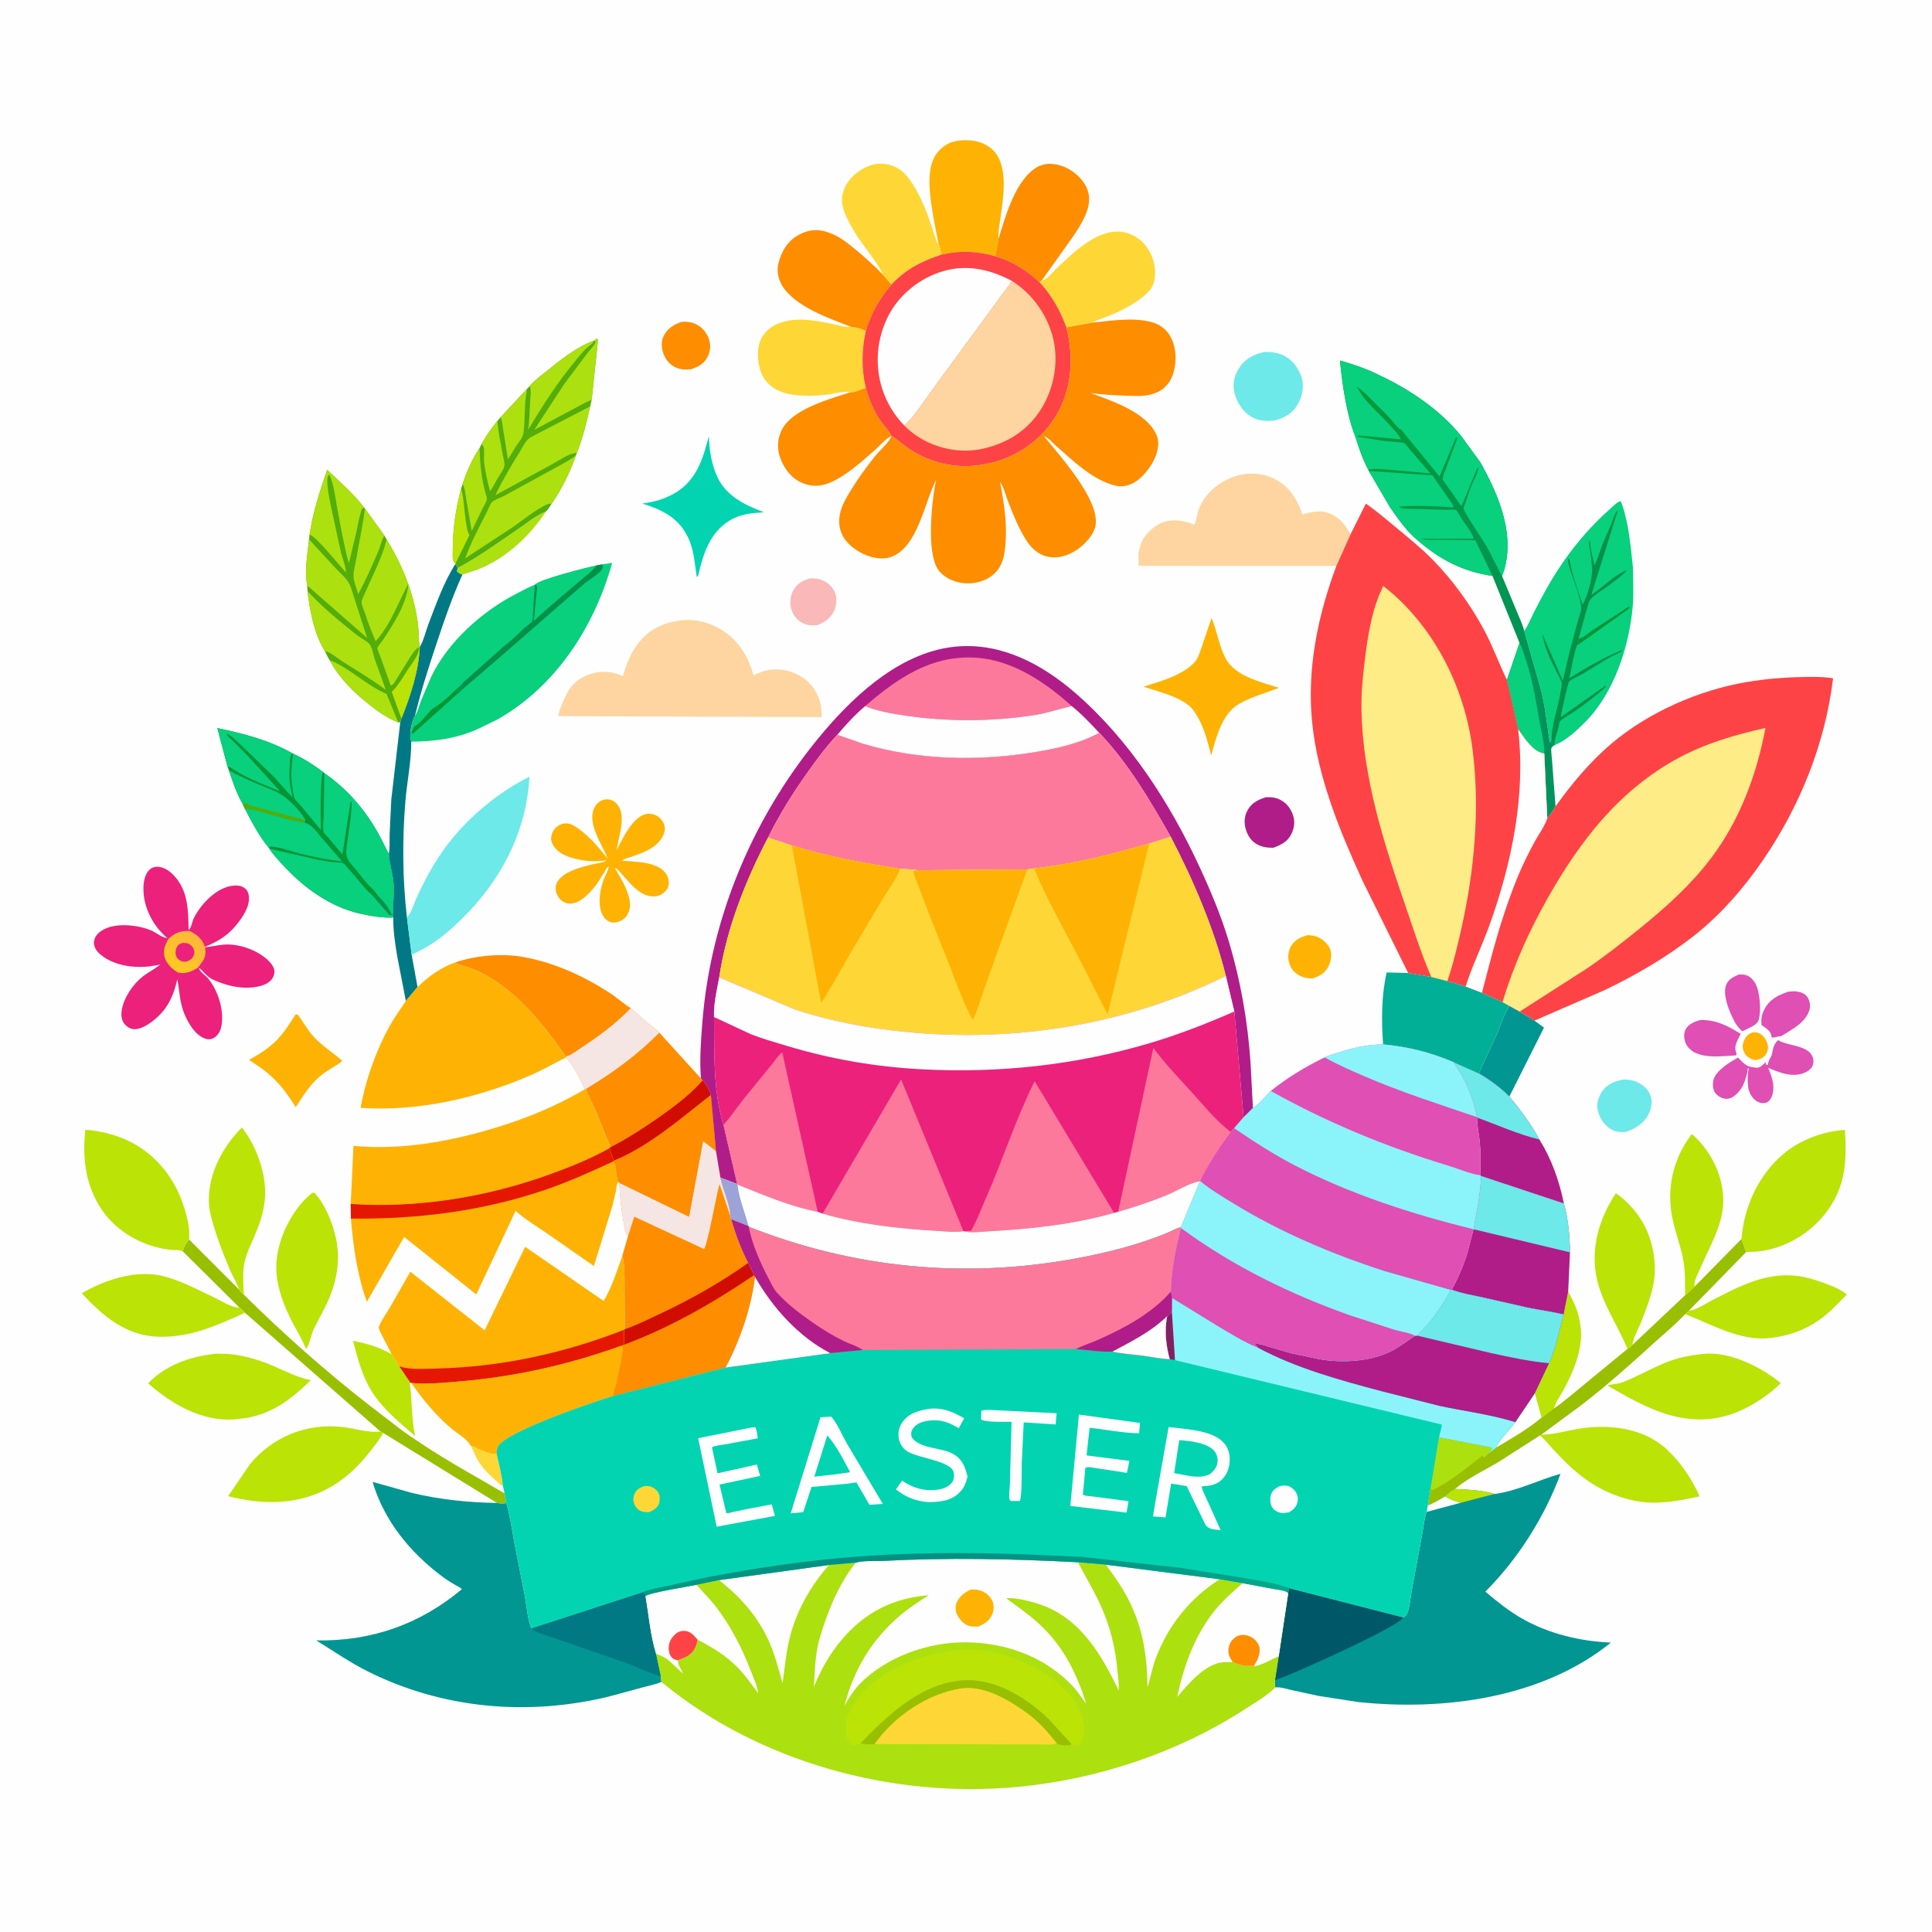
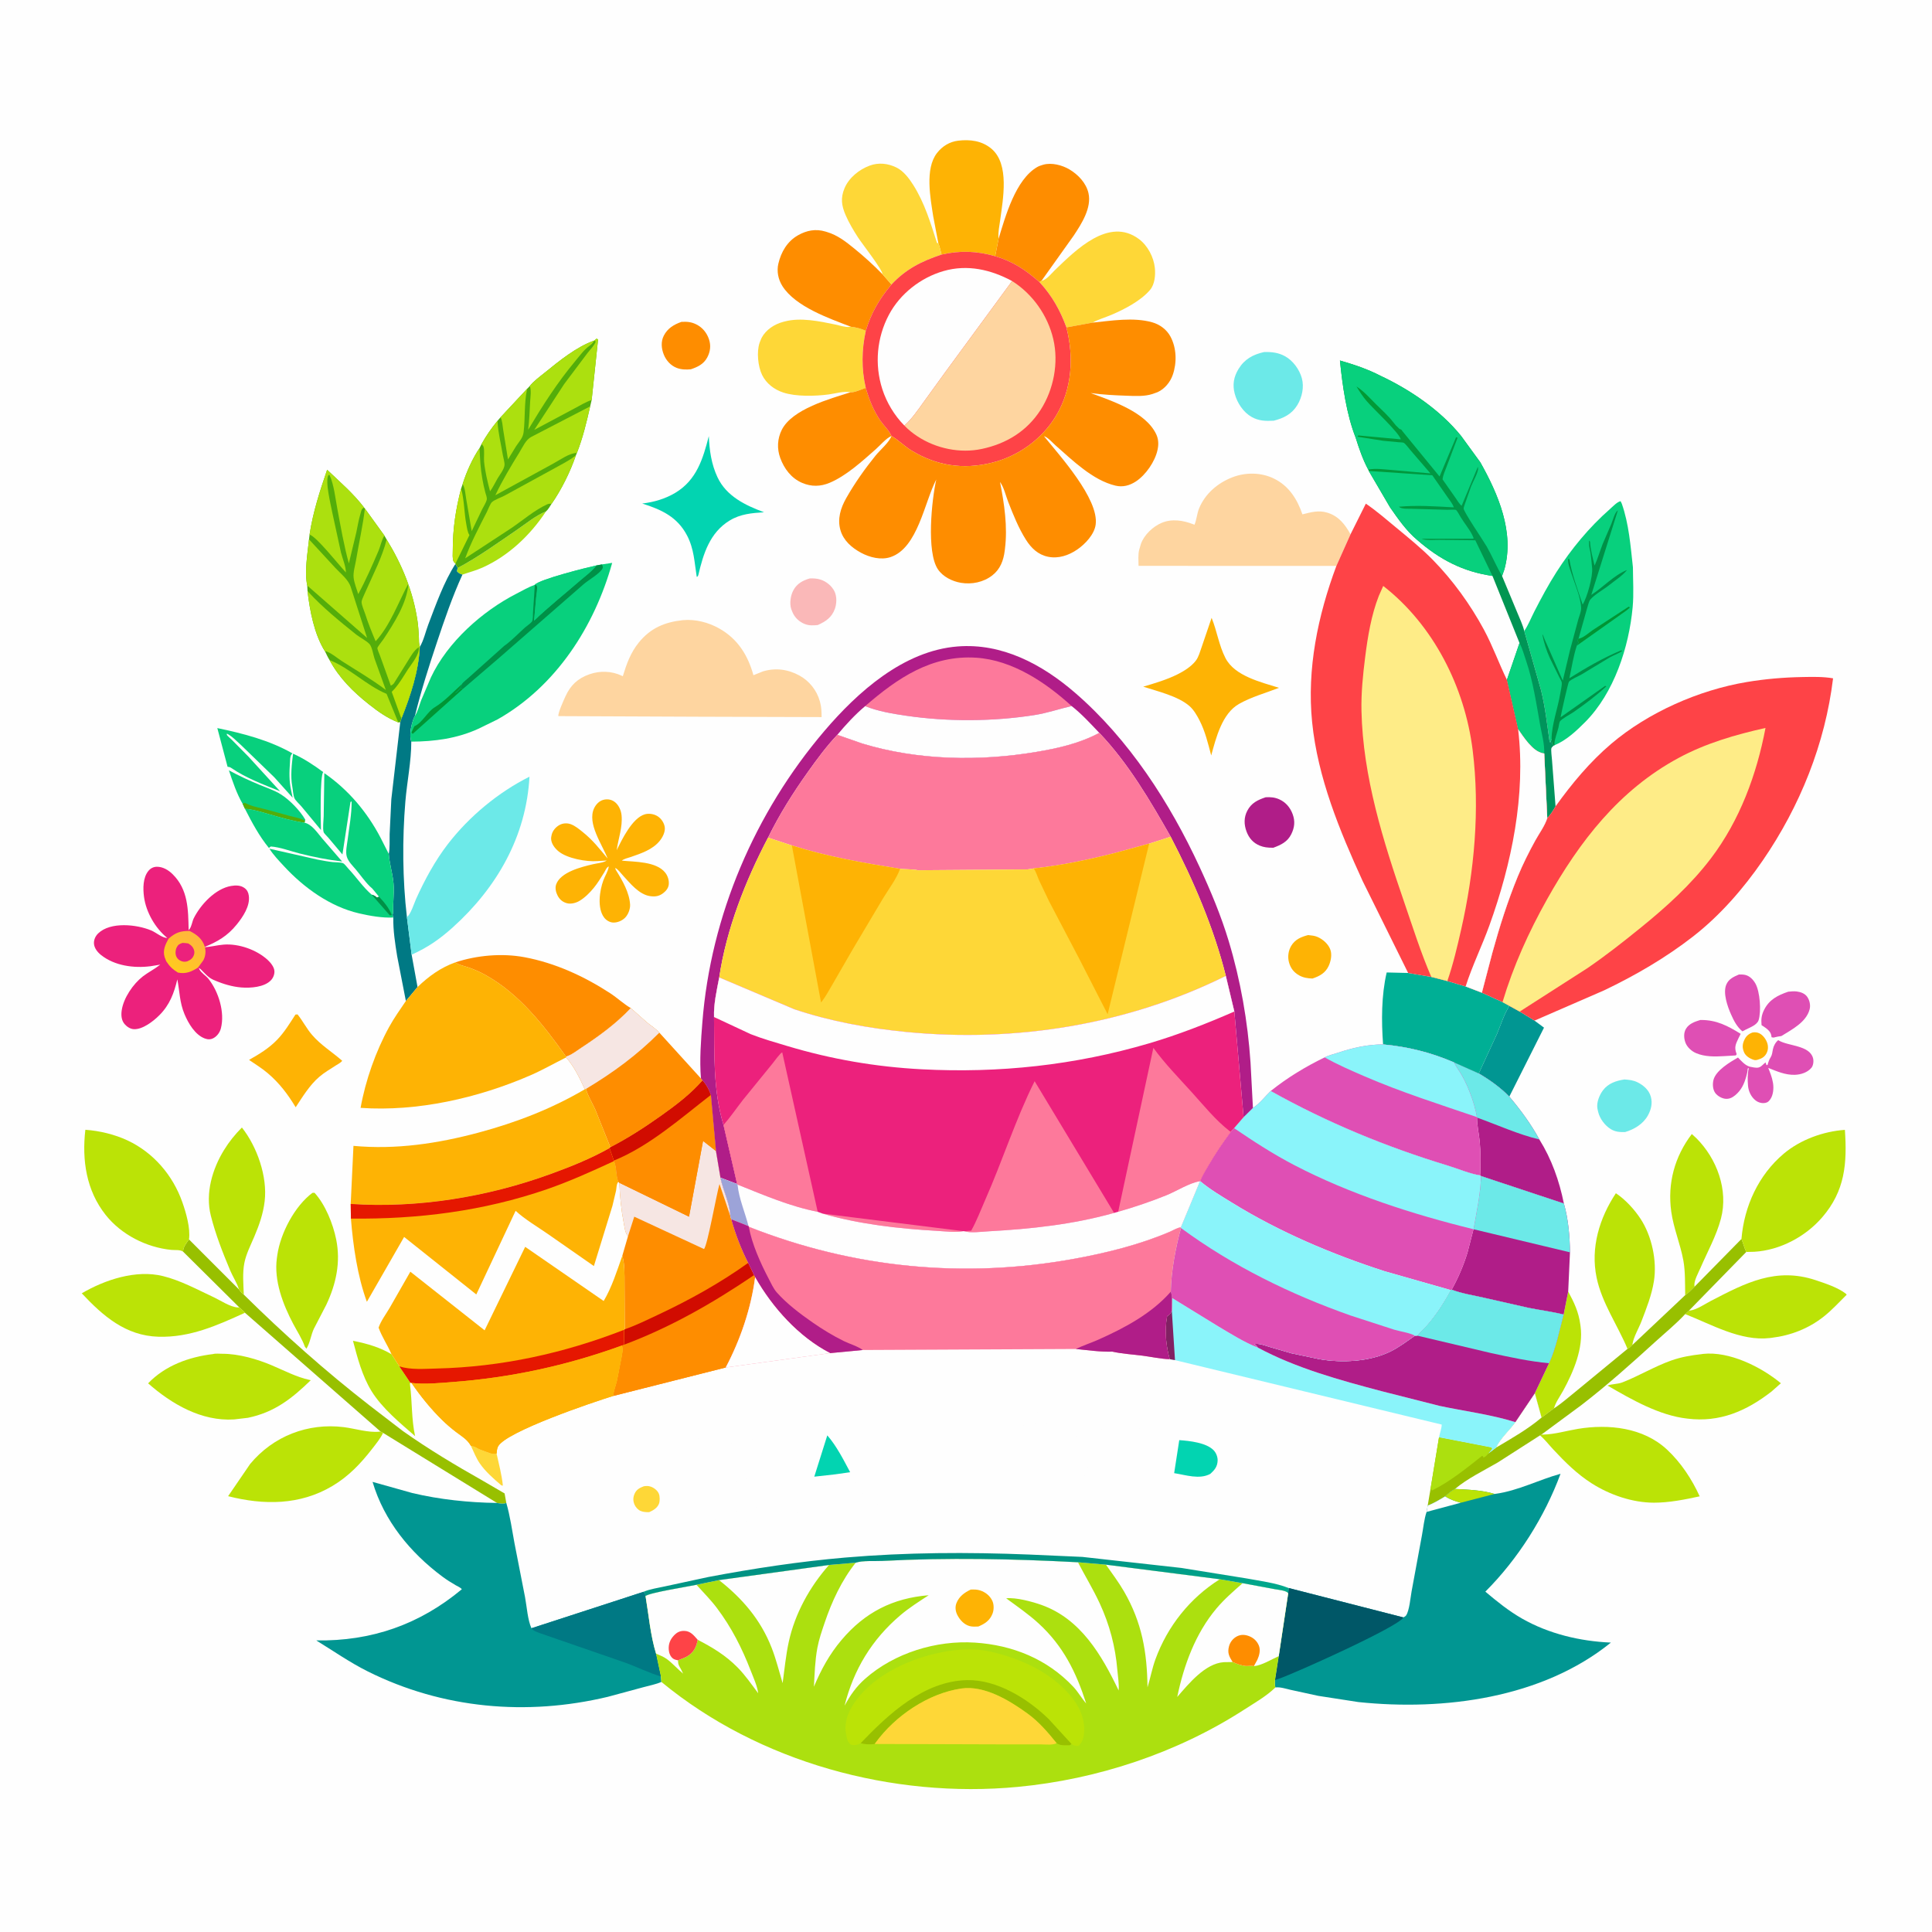
<svg xmlns="http://www.w3.org/2000/svg" version="1.1" style="display: block;" viewBox="0 0 2048 2048" width="1024" height="1024">
  <defs>
    <linearGradient id="Gradient1" gradientUnits="userSpaceOnUse" x1="182.991" y1="1024.49" x2="207.131" y2="992.347">
      <stop class="stop0" offset="0" stop-opacity="1" stop-color="rgb(255,201,32)" />
      <stop class="stop1" offset="1" stop-opacity="1" stop-color="rgb(255,182,60)" />
    </linearGradient>
    <linearGradient id="Gradient2" gradientUnits="userSpaceOnUse" x1="1414.52" y1="623.307" x2="1672.19" y2="654.382">
      <stop class="stop0" offset="0" stop-opacity="1" stop-color="rgb(2,153,52)" />
      <stop class="stop1" offset="1" stop-opacity="1" stop-color="rgb(0,148,95)" />
    </linearGradient>
    <linearGradient id="Gradient3" gradientUnits="userSpaceOnUse" x1="1021.2" y1="1643.46" x2="1025.39" y2="1706.42">
      <stop class="stop0" offset="0" stop-opacity="1" stop-color="rgb(0,143,130)" />
      <stop class="stop1" offset="1" stop-opacity="1" stop-color="rgb(0,169,140)" />
    </linearGradient>
  </defs>
  <path transform="translate(0,0)" fill="rgb(254,254,254)" d="M -0 -0 L 2048 0 L 2048 2048 L -0 2048 L -0 -0 z" />
  <path transform="translate(0,0)" fill="rgb(254,215,55)" d="M 499.168 1532.63 C 501.57 1533.05 502.875 1533.23 505 1534.49 C 507.447 1535.94 510.311 1537.08 513.005 1537.98 C 516.891 1539.27 522.481 1542.17 526.389 1540.81 C 528.805 1551.87 531.968 1563.63 533.07 1574.86 L 531.425 1574.53 C 523.351 1567.54 514.568 1560.02 508.5 1551.13 C 504.704 1545.58 502.039 1538.71 499.168 1532.63 z" />
  <path transform="translate(0,0)" fill="rgb(254,179,4)" d="M 1857.76 1094.5 C 1860.15 1094.04 1862.74 1094.27 1864.96 1095.35 C 1868.79 1097.2 1872.04 1101.64 1873.34 1105.61 C 1874.61 1109.51 1874.34 1113.53 1872.27 1117.09 C 1870.04 1120.92 1866.85 1122.29 1862.78 1123.5 C 1861.32 1123.83 1860.28 1123.9 1858.84 1123.42 C 1854.72 1122.05 1850.36 1119.41 1848.66 1115.22 C 1846.66 1110.31 1847 1106.47 1849.35 1101.75 C 1851.2 1098.02 1853.91 1095.83 1857.76 1094.5 z" />
  <path transform="translate(0,0)" fill="rgb(172,224,15)" d="M 485.099 602.113 C 506.625 590.754 527.735 575.428 547.9 561.704 C 557.475 555.187 568.013 546.358 578.769 542.148 C 562.28 567.136 539.164 589.189 511.643 601.576 C 504.71 604.696 497.351 606.582 490.198 609.117 C 487.107 608.109 486.441 607.848 484.231 605.5 L 485.099 602.113 z" />
  <path transform="translate(0,0)" fill="rgb(254,179,4)" d="M 1386.71 991.183 L 1387.47 991.301 C 1390.62 991.66 1393.45 991.869 1396.41 993.117 C 1402.26 995.578 1408.16 1000.7 1410.29 1006.85 C 1412.13 1012.18 1410.74 1019.02 1408.42 1024 C 1404.97 1031.43 1398.72 1034.81 1391.28 1037.28 C 1386.18 1037.11 1381.52 1036.43 1377.01 1033.86 C 1371.37 1030.66 1368 1026.17 1366.33 1019.94 C 1364.8 1014.23 1365.71 1007.68 1368.74 1002.64 C 1372.92 995.701 1379.28 993.17 1386.71 991.183 z" />
  <path transform="translate(0,0)" fill="rgb(223,79,180)" d="M 1843.33 1033.02 C 1845.52 1032.97 1848.07 1032.96 1850.2 1033.5 C 1854.88 1034.69 1858.39 1038.42 1860.73 1042.45 C 1865.65 1050.9 1867.14 1071.89 1864.21 1081.38 C 1862.63 1086.5 1854.89 1089.21 1850.41 1091.5 C 1849.28 1092.22 1848.22 1092.71 1847 1093.25 C 1841.23 1088.45 1838.02 1082.14 1835.01 1075.4 C 1831.24 1066.98 1826.13 1052.48 1829.99 1043.61 C 1832.59 1037.62 1837.74 1035.47 1843.33 1033.02 z" />
  <path transform="translate(0,0)" fill="rgb(223,79,180)" d="M 1895.6 1051.24 C 1898.51 1050.95 1901.59 1050.63 1904.5 1050.99 C 1908.78 1051.52 1913.3 1053.11 1915.8 1056.79 C 1918.31 1060.49 1919.41 1065.61 1918.27 1069.93 C 1914.69 1083.57 1899.58 1091.28 1888.47 1098.17 L 1887.83 1098.34 C 1885.73 1098.68 1883.83 1098.86 1881.76 1099.46 C 1879.67 1100.08 1879.84 1099.95 1877.9 1099.5 L 1877.69 1097.78 C 1876.9 1092.93 1872.34 1090.01 1868.55 1087.51 L 1867.32 1086.72 C 1866.75 1080.54 1867.21 1076.08 1870.03 1070.47 C 1875.53 1059.51 1884.52 1055.03 1895.6 1051.24 z" />
  <path transform="translate(0,0)" fill="rgb(223,79,180)" d="M 1802.47 1081.21 L 1803.05 1081.23 C 1819.51 1081.12 1831.5 1087.42 1845.18 1095.91 L 1842.63 1101.07 C 1839.84 1106.86 1838.33 1110.26 1840.62 1116.56 L 1840.97 1117.5 L 1840 1118.8 L 1827.25 1119.56 C 1817.57 1120.15 1807.34 1120.27 1798.23 1116.51 C 1793.27 1114.46 1788.42 1110.19 1786.58 1105.07 C 1784.92 1100.47 1784.6 1094.82 1787.22 1090.5 C 1790.54 1085.03 1796.72 1082.96 1802.47 1081.21 z" />
  <path transform="translate(0,0)" fill="rgb(250,184,184)" d="M 858.48 613.139 C 862.148 612.981 866.471 613.29 869.967 614.444 C 876.106 616.47 881.919 621.225 884.69 627.111 C 887.22 632.484 886.97 639.993 884.963 645.5 C 881.623 654.663 875.333 658.74 866.851 662.577 C 862.037 662.977 857.937 663.321 853.353 661.581 C 847.531 659.371 842.599 654.91 840.148 649.146 L 839.726 648.104 L 838.815 645.862 C 836.74 639.587 837.985 631.382 841.026 625.672 C 844.767 618.649 851.129 615.236 858.48 613.139 z" />
  <path transform="translate(0,0)" fill="rgb(254,141,0)" d="M 722.336 341.202 C 728.148 340.885 732.709 341.2 738 343.817 C 744.578 347.071 749.17 352.667 751.529 359.609 C 753.786 366.25 752.988 372.79 749.669 378.979 C 745.864 386.074 739.535 389.012 732.337 391.459 C 727.328 391.952 722.143 391.821 717.385 389.989 C 711.088 387.564 706.242 382.252 703.718 376.059 C 701.095 369.621 700.369 362.252 703.637 355.86 C 707.692 347.928 714.336 344.068 722.336 341.202 z" />
  <path transform="translate(0,0)" fill="rgb(176,29,136)" d="M 1341.64 845.133 C 1346.81 844.841 1351.3 845.181 1356.1 847.33 C 1362.96 850.405 1367.67 856.046 1370.25 863 C 1373.03 870.503 1372.32 877.217 1368.79 884.317 C 1364.75 892.463 1357.77 895.684 1349.76 898.645 L 1348.56 898.632 C 1343.85 898.608 1339.76 898.218 1335.35 896.398 C 1328.44 893.541 1323.97 888.426 1321.38 881.473 C 1318.65 874.171 1318.47 866.533 1322.14 859.5 C 1326.52 851.111 1333.09 848.035 1341.64 845.133 z" />
  <path transform="translate(0,0)" fill="rgb(108,233,232)" d="M 1721.98 1144.28 C 1727.18 1144.66 1731.29 1145.01 1736 1147.36 C 1742.27 1150.5 1747.98 1155.51 1749.93 1162.5 C 1751.88 1169.5 1750.28 1176.26 1746.8 1182.5 C 1741.73 1191.58 1732.29 1197.18 1722.64 1200.04 C 1717.24 1200.19 1712.24 1199.86 1707.5 1196.93 C 1701.24 1193.07 1695.87 1185.91 1694.14 1178.75 L 1693.85 1177.5 L 1693.32 1175.02 C 1692.26 1168.65 1695.39 1160.88 1699.13 1155.86 C 1704.68 1148.41 1713.17 1145.57 1721.98 1144.28 z" />
  <path transform="translate(0,0)" fill="rgb(187,227,6)" d="M 1662.35 1369.08 C 1668.65 1380.67 1673.42 1390.78 1675.18 1404 L 1675.44 1405.81 C 1678.66 1429.21 1667.97 1454.01 1657.02 1474.14 C 1653.87 1479.94 1648.96 1486.57 1647.29 1492.93 L 1634.1 1502.72 L 1626.96 1476.89 L 1642.05 1445.1 C 1649.44 1429.28 1653.03 1410.29 1657.54 1393.47 L 1662.35 1369.08 z" />
  <path transform="translate(0,0)" fill="rgb(187,227,6)" d="M 434.928 1465.62 C 434.485 1467.19 434.473 1466.62 434.669 1468.14 C 437.004 1486.33 436.095 1504.42 440.016 1522.34 C 424.022 1508.39 405.001 1492.79 393.827 1474.62 C 383.921 1458.52 378.936 1439.41 374.168 1421.3 L 375.617 1421.59 C 389.513 1424.4 402.759 1428.27 414.987 1435.54 L 423.303 1448.38 L 434.928 1465.62 z" />
  <path transform="translate(0,0)" fill="rgb(223,79,180)" d="M 1855.18 1130.8 L 1856.64 1131.08 C 1860.01 1131.7 1863.54 1132.67 1866.56 1130.5 C 1868.37 1129.2 1869.77 1127.51 1871.59 1126.21 L 1872.5 1129.03 L 1873.69 1128.88 C 1874.55 1125.8 1875.23 1123.52 1876.95 1120.82 C 1878.52 1118.36 1878.8 1115.19 1879.34 1112.38 C 1880.04 1108.75 1882.11 1104.9 1885 1102.59 L 1885.72 1103.04 C 1895.84 1109.01 1918.2 1107.95 1921.89 1121.67 C 1922.69 1124.68 1922.27 1129.32 1920.26 1131.8 C 1916.15 1136.87 1908.91 1139.16 1902.62 1139.35 C 1892.46 1139.65 1883.66 1135.66 1874.42 1132.03 C 1876.38 1136.99 1878.34 1141.72 1879.25 1147 L 1879.49 1148.32 C 1880.35 1153.38 1879.74 1160.65 1876.77 1165 C 1875.36 1167.07 1874.08 1168.55 1871.5 1169.08 C 1867.79 1169.84 1863.95 1168.79 1861 1166.5 C 1856.29 1162.85 1853.49 1156.85 1852.98 1151 C 1852.45 1144.98 1852.35 1137.96 1853.86 1132.12 L 1852.61 1132.8 C 1852.55 1135.89 1851.93 1138.06 1851.13 1141 C 1848.95 1148.99 1845.85 1155.68 1839.29 1161.09 C 1836.14 1163.69 1832.62 1165.31 1828.46 1164.69 C 1824.81 1164.15 1820.51 1161.64 1818.32 1158.7 C 1815.57 1155.02 1815.27 1149.32 1816.3 1144.97 C 1818.71 1134.81 1833.83 1125.9 1842.33 1121.01 C 1845.48 1124.24 1849.46 1128.86 1853.83 1130.38 L 1855.18 1130.8 z" />
  <path transform="translate(0,0)" fill="rgb(1,150,146)" d="M 1600.02 1066.28 L 1610.97 1072.3 L 1626.64 1081.89 L 1636.71 1089.35 L 1599.94 1162.45 C 1590.55 1152.78 1579.14 1144.7 1567.57 1137.86 L 1586.86 1096 C 1590.97 1086.23 1594.32 1075.2 1600.02 1066.28 z" />
  <path transform="translate(0,0)" fill="rgb(254,179,4)" d="M 313.174 1075.5 L 315.402 1075.3 C 320.954 1082.2 324.888 1090.18 330.752 1097 C 340.106 1107.88 352.066 1115.07 362.751 1124.47 C 361.359 1126.49 358.13 1128.05 356.024 1129.42 C 350.136 1133.24 343.735 1136.95 338.4 1141.53 C 328.222 1150.26 320.759 1162.64 313.43 1173.74 C 305.039 1159.87 296.055 1147.98 283.629 1137.47 C 277.555 1132.33 270.553 1128.05 264.001 1123.53 C 274.796 1117.45 285.149 1111.16 293.806 1102.17 C 301.427 1094.25 307.238 1084.7 313.174 1075.5 z" />
  <path transform="translate(0,0)" fill="rgb(108,233,232)" d="M 1339.98 373.177 C 1347.93 372.955 1355.18 373.729 1362.32 377.699 C 1370.71 382.37 1377.47 391.723 1380.01 400.923 C 1382.59 410.287 1380.23 421.133 1375.28 429.332 C 1369.49 438.922 1360.71 443.3 1350.24 445.951 C 1341.87 446.435 1334.31 446.255 1326.78 441.987 C 1317.93 436.974 1311.5 427.159 1308.89 417.462 C 1306.32 407.937 1307.77 399.472 1312.93 391.062 C 1319.37 380.569 1328.3 375.819 1339.98 373.177 z" />
  <path transform="translate(0,0)" fill="rgb(2,212,177)" d="M 751.372 462.318 C 752.038 477.433 754.06 491.992 760.526 505.812 C 769.977 526.012 790.084 535.657 809.918 543.01 C 796.919 543.847 784.95 544.805 773.546 551.718 C 752.493 564.481 745.523 586.964 740.281 609.5 C 739.407 611.334 740.061 610.751 738.575 611.5 C 736.087 596.011 735.802 582.039 728.35 567.719 C 718.014 547.855 701.1 540.191 680.77 533.761 C 693.049 532.328 705.192 528.808 715.842 522.421 C 738.45 508.863 745.189 486.39 751.372 462.318 z" />
  <path transform="translate(0,0)" fill="rgb(254,179,4)" d="M 1284.36 654.93 C 1290.05 668.834 1292.08 684.05 1299.04 697.587 C 1308.87 716.697 1336.73 723.081 1355.8 729.122 C 1341.77 734.569 1326.67 738.717 1313.52 746.122 C 1295.42 756.306 1289.1 782.049 1283.93 800.811 C 1280.59 788.181 1277.53 775.206 1271.49 763.533 C 1268.74 758.212 1265.46 752.48 1260.93 748.497 C 1248.94 737.951 1226.95 732.795 1211.88 727.901 C 1223.99 724.312 1236.81 720.515 1248.12 714.883 C 1255 711.46 1262.72 706.634 1267.47 700.535 C 1270.68 696.413 1272.09 690.652 1273.85 685.798 L 1284.36 654.93 z" />
  <path transform="translate(0,0)" fill="rgb(187,227,6)" d="M 1786.38 1372.91 C 1786.12 1360.91 1786.57 1347.89 1784.42 1336.11 C 1781.22 1318.62 1774.03 1302 1771.59 1284.39 C 1767.45 1254.4 1775.18 1226.02 1793.39 1202.12 L 1798.18 1206.5 C 1819.95 1228.22 1832.3 1261.46 1824.27 1291.8 C 1819.46 1309.98 1809.93 1327.01 1802.49 1344.23 C 1800.42 1349.01 1795.89 1357.09 1796.13 1362.24 L 1796.29 1363.95 C 1793.14 1367.04 1790.06 1370.47 1786.38 1372.91 z" />
  <path transform="translate(0,0)" fill="rgb(152,192,0)" d="M 200.362 1313.87 L 253.311 1366.84 C 254.844 1369.17 256.327 1370.56 258.427 1372.34 C 300.737 1414.13 345.077 1453.6 392.029 1490.05 L 427 1516.92 C 454.352 1536.27 482.599 1553.16 511.734 1569.62 L 534.894 1583.11 L 536.684 1593.16 C 533.306 1594.6 530.318 1593.76 526.84 1593.19 L 406.055 1518.91 L 403.374 1517.48 L 259.657 1391.57 C 257.915 1389.49 255.779 1387.77 253.744 1385.98 L 194.097 1326.81 C 194.099 1321.84 197.548 1317.84 200.362 1313.87 z" />
  <path transform="translate(0,0)" fill="rgb(187,227,6)" d="M 253.311 1366.84 L 253.063 1366.05 C 250.833 1359.33 246.762 1353.28 244.01 1346.73 C 236.016 1327.72 228.499 1308.57 223.464 1288.55 C 217.512 1264.89 225.038 1239.27 237.5 1219.02 C 242.896 1210.25 249.17 1202.5 256.423 1195.21 C 272.53 1215.59 283.591 1247.15 280.567 1273.21 C 279.013 1286.6 274.786 1298.55 269.563 1310.87 C 265.769 1319.82 260.946 1329.16 259.048 1338.72 C 256.905 1349.51 258.046 1361.39 258.427 1372.34 C 256.327 1370.56 254.844 1369.17 253.311 1366.84 z" />
  <path transform="translate(0,0)" fill="rgb(0,121,132)" d="M 482.726 597.875 C 483.563 599.253 484.515 600.606 485.099 602.113 L 484.231 605.5 C 486.441 607.848 487.107 608.109 490.198 609.117 C 479.516 632.52 471.148 656.962 463.018 681.351 C 454.406 707.184 446.307 732.451 439.825 758.936 C 438.041 761.676 437.311 765.31 436.382 768.444 C 435.07 773.904 434.155 780.724 435.983 786.162 C 436.003 807.066 431.431 828.846 429.694 849.785 C 426.384 889.7 426.688 932.245 431.323 972.036 L 436.356 1012.02 L 442.591 1046.31 L 430.245 1061.09 L 421.026 1013.69 C 418.842 1000.21 416.658 986.273 416.929 972.6 L 416.127 969.875 C 417.075 966.883 416.703 962.217 416.832 958.999 C 417.16 950.764 417.914 942.144 416.897 933.955 C 415.694 924.268 412.828 915.067 412.158 905.27 C 413.411 898.553 412.855 890.941 413.042 884.09 L 414.822 847.234 L 424.291 765.587 L 425.695 761.279 C 435.17 737.343 443.773 711.682 444.944 685.837 L 445.146 685.445 C 449.09 679.044 451.304 669.129 454.014 662 C 462.02 640.934 470.588 616.788 482.726 597.875 z" />
  <path transform="translate(0,0)" fill="rgb(187,227,6)" d="M 1725.23 1429.85 C 1714.74 1404.71 1698.1 1381.33 1692.48 1354.37 C 1685.86 1322.63 1695.48 1291.18 1712.9 1264.88 C 1722.94 1271.57 1732.42 1281.87 1739.04 1291.96 C 1751.03 1310.25 1756.64 1336.59 1753.22 1358.1 C 1750.88 1372.85 1745.33 1386.81 1740.01 1400.68 C 1737.26 1407.87 1731.78 1417.03 1730.56 1424.45 L 1730.46 1425.66 C 1728.7 1427.43 1727.51 1428.74 1725.23 1429.85 z" />
  <path transform="translate(0,0)" fill="rgb(187,227,6)" d="M 331.135 1264.5 L 333.381 1264.38 C 344.888 1276.93 352.997 1297.24 356.366 1313.84 C 361.267 1338 356.299 1361 345.945 1383 L 332.664 1408.62 C 329.654 1415.09 328.53 1423.99 324.805 1429.68 L 323.13 1427.5 C 320.339 1419.41 315.03 1411.34 311 1403.72 C 299.997 1382.9 290.199 1357.59 293.516 1333.57 L 293.751 1332 L 293.982 1330.32 C 297.313 1307.22 312.347 1278.56 331.135 1264.5 z" />
  <path transform="translate(0,0)" fill="rgb(187,227,6)" d="M 1790.35 1389.33 L 1792.22 1389.11 C 1798.87 1388.12 1807.61 1382.12 1813.65 1378.99 C 1850.36 1359.95 1882.58 1343.02 1924.74 1357.05 C 1934.59 1360.33 1948.63 1364.94 1956.74 1371.45 L 1957.57 1372.44 C 1949.73 1380.19 1941.95 1388.74 1933.31 1395.58 C 1917.21 1408.33 1898.27 1415.71 1878 1418.13 L 1876.1 1418.37 C 1845.11 1421.99 1814.15 1403.87 1786.34 1393 L 1790.35 1389.33 z" />
  <path transform="translate(0,0)" fill="rgb(176,29,136)" d="M 1541.25 1126.15 L 1567.57 1137.86 C 1579.14 1144.7 1590.55 1152.78 1599.94 1162.45 C 1611.69 1176.31 1623.14 1191.86 1631.79 1207.89 C 1644.78 1228.68 1652.95 1251.83 1657.78 1275.8 L 1569.94 1246.65 L 1569.03 1245.96 C 1569.54 1233.93 1569.74 1221.96 1568.54 1209.95 C 1567.7 1201.61 1565.68 1193.04 1565.74 1184.69 L 1565.54 1184.15 C 1563.05 1168.82 1554.67 1146.46 1545.71 1133.77 C 1543.99 1131.33 1542.63 1128.78 1541.25 1126.15 z" />
  <path transform="translate(0,0)" fill="rgb(108,233,232)" d="M 1541.25 1126.15 L 1567.57 1137.86 C 1579.14 1144.7 1590.55 1152.78 1599.94 1162.45 C 1611.69 1176.31 1623.14 1191.86 1631.79 1207.89 C 1609.76 1202.68 1587.08 1192.35 1565.74 1184.69 L 1565.54 1184.15 C 1563.05 1168.82 1554.67 1146.46 1545.71 1133.77 C 1543.99 1131.33 1542.63 1128.78 1541.25 1126.15 z" />
  <path transform="translate(0,0)" fill="rgb(187,227,6)" d="M 259.657 1391.57 C 229.917 1405.16 201.245 1417.99 167.866 1416.99 C 133.194 1415.95 109.251 1395.05 86.665 1370.97 C 111.278 1356.57 144.19 1345.62 172.832 1352.72 C 191.49 1357.34 209.406 1367.11 226.754 1375.23 C 233.974 1378.61 243.9 1385.4 251.811 1385.92 L 253.744 1385.98 C 255.779 1387.77 257.915 1389.49 259.657 1391.57 z" />
  <path transform="translate(0,0)" fill="rgb(254,141,0)" d="M 1058.53 253.135 C 1065.81 229.197 1076.5 190.399 1099.5 177.066 C 1101.26 176.047 1103.07 175.458 1105 174.887 L 1106.13 174.542 C 1114.86 172.147 1125.93 175.051 1133.5 179.513 C 1142.82 185.007 1151.37 193.962 1153.82 204.719 C 1157.37 220.335 1146.45 237.276 1138.18 249.739 L 1104.09 297.6 L 1101.89 299.042 C 1086.75 285.883 1074.26 277.412 1054.92 271.583 L 1058.53 253.135 z" />
  <path transform="translate(0,0)" fill="rgb(254,215,55)" d="M 901.622 415.798 C 895.031 414.291 885.206 417.24 878.34 418.137 C 864.084 419.998 843.835 420.586 830.179 416.069 C 820.67 412.924 812.337 406.588 807.874 397.516 C 803.47 388.565 801.868 372.839 805.247 363.242 L 805.722 362 L 807.272 358.249 C 811.831 349.564 820.837 343.69 830.111 341.217 L 832 340.735 C 848.846 336.316 868.741 340.534 885.5 344.022 C 890.117 344.983 895.42 346.91 900.147 346.577 L 902.041 346.391 C 906.462 346.755 913.898 348.544 917.75 350.808 C 913.369 370.831 913.044 391.114 917.742 411.122 C 914.161 412.346 904.932 416.53 901.622 415.798 z" />
  <path transform="translate(0,0)" fill="rgb(254,141,0)" d="M 917.742 411.122 C 921.41 423.615 925.911 435.275 933.371 446.065 C 936.84 451.082 942.858 456.583 944.908 462.169 C 939.255 464.617 932.987 472.106 928.269 476.277 C 913.984 488.904 897.129 504.331 879.531 511.755 C 869.788 515.865 860.053 516.076 850.234 511.849 C 838.82 506.937 831.298 496.94 827.102 485.507 C 823.496 475.679 824.012 465.039 828.714 455.662 C 839.76 433.632 879.608 422.836 901.622 415.798 C 904.932 416.53 914.161 412.346 917.742 411.122 z" />
  <path transform="translate(0,0)" fill="rgb(187,227,6)" d="M 225.744 1435.38 C 228.256 1434.58 233.191 1435.06 235.908 1435.06 C 253.189 1435.06 272.645 1440.72 288.458 1447.43 C 301.537 1452.99 314.143 1459.67 328.102 1462.78 L 329.437 1463.07 C 309.335 1482.63 290.819 1497.14 262.804 1502.93 L 248.173 1504.65 C 213.605 1506.86 181.994 1488.39 156.993 1466.39 C 175.125 1447.51 200.278 1438.44 225.744 1435.38 z" />
  <path transform="translate(0,0)" fill="rgb(254,215,55)" d="M 1104.09 297.6 C 1109.32 296.848 1114.46 289.946 1118.36 286.214 C 1140.42 265.076 1175.4 229.622 1207.27 253.381 C 1216.62 260.344 1222.98 272.489 1224.19 284 C 1224.97 291.385 1224.15 301.311 1219.19 307.202 C 1209.38 318.869 1191.94 327.886 1178 333.802 C 1171.37 336.615 1164.37 338.538 1158.05 342.016 L 1130.46 347.039 C 1123.68 328.671 1115.2 313.495 1101.89 299.042 L 1104.09 297.6 z" />
  <path transform="translate(0,0)" fill="rgb(187,227,6)" d="M 1804.05 1435.4 L 1805.22 1435.2 C 1833.23 1432.15 1866.8 1448.9 1887.81 1466.3 L 1877.9 1475.07 C 1851.21 1495.83 1822.91 1508.05 1788.78 1503.8 C 1758.83 1500.51 1729.65 1483.56 1703.99 1468.75 C 1709 1466.9 1714.67 1467.37 1719.91 1465.33 C 1737.47 1458.49 1753.62 1448.6 1771.46 1442.24 C 1782.08 1438.46 1792.9 1436.65 1804.05 1435.4 z" />
  <path transform="translate(0,0)" fill="rgb(254,141,0)" d="M 902.041 346.391 C 879.2 337.593 843.12 325.15 829.316 303.147 C 824.928 296.154 823.204 287.561 825.096 279.5 C 828.021 267.037 834.549 255.846 845.908 249.41 C 855.146 244.176 864.596 242.401 874.855 245.399 L 876.5 245.904 C 887.91 249.313 896.458 256.044 905.57 263.454 C 916.146 272.055 925.974 280.974 935.503 290.727 L 945.008 301.583 C 932.02 317.104 923.652 331.333 917.75 350.808 C 913.898 348.544 906.462 346.755 902.041 346.391 z" />
  <path transform="translate(0,0)" fill="rgb(187,227,6)" d="M 406.055 1518.91 C 403.633 1524.42 398.183 1531.07 394.432 1535.91 C 382.314 1551.54 369.38 1565.1 352.27 1575.26 C 317.907 1595.66 279.672 1595.64 241.813 1586.02 L 265.169 1551.87 C 289.721 1522.3 326.385 1508.13 364.43 1512.83 C 376.303 1514.3 390.548 1518.96 402.499 1517.6 L 403.374 1517.48 L 406.055 1518.91 z" />
  <path transform="translate(0,0)" fill="rgb(254,179,4)" d="M 994.706 257.965 L 989.283 229.5 C 986.272 210.001 980.261 178.998 993.208 162.264 C 998.84 154.984 1006.64 150.205 1015.79 149.121 C 1028.31 147.639 1040.84 149.183 1050.86 157.564 C 1070.5 173.995 1063.15 211.246 1060.22 233.393 C 1059.39 239.673 1057.97 245.717 1058.44 252.088 L 1058.53 253.135 L 1054.92 271.583 C 1035.54 266.014 1017.8 265.374 998.071 269.86 L 996.825 265.005 C 996.308 262.324 995.766 260.494 994.706 257.965 z" />
  <path transform="translate(0,0)" fill="rgb(254,215,55)" d="M 935.503 290.727 C 935.487 285.805 913.755 258.27 909.462 251.599 C 904.639 244.102 900.056 236.438 896.486 228.253 C 892.069 218.125 890.855 209.937 895.246 199.5 C 899.935 188.357 910.745 179.69 921.914 175.552 C 931.301 172.074 941.228 173.168 950.173 177.52 C 957.719 181.191 963.675 189.062 968.059 196.017 C 980.239 215.342 986.278 235.928 993.251 257.453 L 994.706 257.965 C 995.766 260.494 996.308 262.324 996.825 265.005 L 998.071 269.86 C 977.005 276.886 960.345 285.144 945.008 301.583 L 935.503 290.727 z" />
  <path transform="translate(0,0)" fill="rgb(187,227,6)" d="M 1634.01 1520.7 L 1635.91 1520.7 C 1647.9 1520.52 1660.82 1516.6 1672.71 1514.65 C 1705.12 1509.34 1741.89 1513.14 1767.06 1536.58 C 1781.86 1550.36 1793.38 1567.84 1801.74 1586.17 C 1786.14 1589.57 1769.33 1592.93 1753.28 1592.91 C 1730.35 1592.87 1706.56 1584.67 1687.32 1572.46 C 1671.79 1562.59 1658.99 1549.84 1646.52 1536.48 C 1642.02 1531.67 1637.51 1525.76 1632.51 1521.55 L 1634.01 1520.7 z" />
  <path transform="translate(0,0)" fill="rgb(254,141,0)" d="M 482.6 1020.19 C 505.397 1012.61 532.319 1010.24 556 1014.68 C 588.53 1020.78 619.179 1034.87 646.81 1052.86 C 654.233 1057.69 661.135 1064.25 668.649 1068.61 C 653.324 1085.02 635.154 1098.2 616.463 1110.52 C 611.655 1113.69 605.563 1118.46 600.047 1120.06 C 576.593 1087.12 550.65 1053.58 514.647 1033.55 C 508.684 1030.24 502.47 1027.53 496.016 1025.32 C 492.102 1023.98 487.367 1023.14 483.837 1020.98 L 482.6 1020.19 z" />
  <path transform="translate(0,0)" fill="rgb(152,192,0)" d="M 1846.02 1313.36 C 1847.86 1317.73 1849.05 1323.04 1851.11 1327.13 L 1790.35 1389.33 L 1786.34 1393 C 1776.6 1403.52 1765.34 1412.64 1754.74 1422.29 C 1729.34 1445.43 1703.72 1468.35 1676.48 1489.34 L 1634.01 1520.7 L 1632.51 1521.55 L 1587.64 1550.31 C 1572.7 1558.97 1555.52 1567.27 1542.32 1578.36 C 1538.33 1580.29 1535.14 1583.11 1531.99 1586.19 C 1525.91 1589.84 1520.02 1593.43 1513.41 1596.02 L 1516.44 1578.21 L 1525.42 1523.57 L 1580.95 1534.32 L 1581.76 1535.87 L 1577.71 1540.78 L 1585.97 1534.5 C 1589.52 1525.59 1600.62 1515.68 1606.34 1507.5 L 1626.96 1476.89 L 1634.1 1502.72 L 1647.29 1492.93 C 1654.9 1488.1 1661.91 1481.73 1669 1476.14 L 1725.23 1429.85 C 1727.51 1428.74 1728.7 1427.43 1730.46 1425.66 L 1786.38 1372.91 C 1790.06 1370.47 1793.14 1367.04 1796.29 1363.95 L 1846.02 1313.36 z" />
  <path transform="translate(0,0)" fill="rgb(254,254,254)" d="M 1626.96 1476.89 L 1634.1 1502.72 C 1619.57 1515 1602.29 1524.81 1585.97 1534.5 C 1589.52 1525.59 1600.62 1515.68 1606.34 1507.5 L 1626.96 1476.89 z" />
  <path transform="translate(0,0)" fill="rgb(172,224,15)" d="M 1525.42 1523.57 L 1580.95 1534.32 L 1581.76 1535.87 L 1577.71 1540.78 C 1575.99 1542.82 1575.03 1544.05 1572.5 1545.11 L 1572.13 1544 L 1571.16 1543.19 C 1554.99 1556.07 1536.52 1570.96 1518 1579.99 L 1516.92 1578.74 L 1516.44 1578.21 L 1525.42 1523.57 z" />
  <path transform="translate(0,0)" fill="rgb(254,179,4)" d="M 643.167 912.183 L 633.4 912.783 C 621.593 913.74 601.186 909.998 592.028 902.436 C 588.086 899.181 584.263 894.218 584.181 888.869 C 584.164 887.804 584.386 886.83 584.608 885.799 L 584.828 884.749 C 585.845 880.53 589.201 876.651 592.964 874.579 C 596.738 872.499 601.23 872.237 605.275 873.779 C 609.755 875.486 613.779 878.834 617.495 881.807 C 628.462 890.582 635.295 899.473 644.11 910.07 C 638.482 895.311 622.104 872.897 629.811 856.701 C 631.718 852.695 635.165 849.06 639.537 847.879 C 643.58 846.787 647.704 847.354 651.181 849.757 C 655.6 852.809 658.302 858.722 658.85 863.964 C 660.196 876.852 655.417 888.742 653.718 901.24 C 659.349 889.799 670.218 867.148 683.5 863.229 C 687.821 861.954 693.092 862.803 696.905 865.146 C 700.847 867.569 703.939 872.094 704.648 876.688 C 705.435 881.785 702.305 887.766 699.163 891.566 C 691.604 900.709 679.547 904.701 668.67 908.447 C 665.658 909.485 661.58 910.302 659.129 912.31 C 673.008 913.695 695.655 913.05 705.173 925.044 C 707.909 928.492 709.412 933.352 708.896 937.74 C 708.449 941.545 705.913 944.549 702.951 946.812 C 698.549 950.174 694.333 950.708 688.95 949.907 C 677.428 948.193 667.882 936.268 660.413 928.122 C 658.01 925.501 655.334 921.706 652.242 920.019 C 652.575 921.966 652.262 921.283 653.27 922.897 C 659.783 933.327 667.216 946.284 667.917 958.841 C 668.174 963.459 666.046 969.137 662.921 972.503 C 659.773 975.894 654.532 978.169 649.878 977.939 C 646.142 977.755 642.45 975.423 640.274 972.468 C 632.909 962.465 635.566 944.234 639.574 933.241 C 641.396 928.245 644.527 923.801 645.34 918.5 C 642.962 919.312 641.846 922.591 640.514 924.757 C 637.079 930.341 633.572 936.114 629.418 941.194 C 625.2 946.354 620.005 951.555 614.261 954.973 C 610.439 957.248 605.014 958.65 600.647 957.363 C 596.175 956.044 593.191 953.4 591.063 949.322 C 589.27 945.885 588.21 941.316 589.538 937.53 C 594.16 924.362 616.675 918.867 628.967 916.033 C 633.087 915.084 638.112 914.716 641.865 912.895 L 643.167 912.183 z" />
  <path transform="translate(0,0)" fill="rgb(187,227,6)" d="M 1846.02 1313.36 C 1848.89 1278.69 1864.06 1245.47 1890.94 1222.87 C 1908.55 1208.07 1932.84 1199.29 1955.66 1197.7 C 1958.11 1233.28 1955.86 1262.33 1931.58 1290.44 C 1913.88 1310.93 1886.98 1325.27 1859.65 1326.93 L 1851.11 1327.13 C 1849.05 1323.04 1847.86 1317.73 1846.02 1313.36 z" />
  <path transform="translate(0,0)" fill="rgb(187,227,6)" d="M 194.097 1326.81 C 190.921 1324.52 185.37 1325.33 181.5 1324.93 C 155.089 1322.25 128.616 1308.79 112.062 1287.95 C 91.408 1261.95 86.76 1229.72 90.477 1197.62 C 105.38 1198.63 121.692 1202.56 135.254 1208.93 C 162.669 1221.8 183.215 1245.84 193.235 1274.23 C 197.248 1285.61 201.963 1301.82 200.362 1313.87 C 197.548 1317.84 194.099 1321.84 194.097 1326.81 z" />
  <path transform="translate(0,0)" fill="rgb(0,175,149)" d="M 1466.13 1107.13 C 1464.28 1082.27 1464.28 1055.17 1469.94 1030.85 L 1492.7 1031.4 L 1517.23 1035.57 L 1534.25 1039.94 L 1553.62 1045.71 L 1570.85 1052.32 L 1592.73 1062.26 L 1600.02 1066.28 C 1594.32 1075.2 1590.97 1086.23 1586.86 1096 L 1567.57 1137.86 L 1541.25 1126.15 C 1516.79 1115.63 1492.6 1109.59 1466.13 1107.13 z" />
  <path transform="translate(0,0)" fill="rgb(108,233,232)" d="M 431.323 972.036 C 435.15 969.958 439.022 957.443 441.038 952.963 C 450.115 932.798 461.179 912.383 474.717 894.813 C 497.318 865.479 528.224 839.861 561.266 823.324 C 557.844 886.701 526.659 941.008 479.982 983.048 C 466.046 995.599 453.403 1004.3 436.356 1012.02 L 431.323 972.036 z" />
  <path transform="translate(0,0)" fill="rgb(254,141,0)" d="M 668.649 1068.61 L 685.754 1083.75 C 689.845 1087.18 695.551 1090.65 698.942 1094.67 L 743.022 1143.2 L 744.757 1145.22 C 732.317 1159.67 716.287 1171.78 700.777 1182.77 C 683.664 1194.9 665.732 1206.58 647.034 1216.15 L 631.113 1176.39 C 627.916 1169.31 623.13 1161.71 621.117 1154.3 L 619.943 1154.68 C 614.641 1143.24 608.572 1130.24 600.038 1120.94 L 600.047 1120.06 C 605.563 1118.46 611.655 1113.69 616.463 1110.52 C 635.154 1098.2 653.324 1085.02 668.649 1068.61 z" />
  <path transform="translate(0,0)" fill="rgb(246,230,227)" d="M 668.649 1068.61 L 685.754 1083.75 C 689.845 1087.18 695.551 1090.65 698.942 1094.67 C 675.19 1118.52 649.908 1137.05 621.117 1154.3 L 619.943 1154.68 C 614.641 1143.24 608.572 1130.24 600.038 1120.94 L 600.047 1120.06 C 605.563 1118.46 611.655 1113.69 616.463 1110.52 C 635.154 1098.2 653.324 1085.02 668.649 1068.61 z" />
  <path transform="translate(0,0)" fill="rgb(176,29,136)" d="M 1569.94 1246.65 L 1657.78 1275.8 C 1662.47 1292.07 1664.05 1310.61 1664.25 1327.51 L 1662.35 1369.08 L 1657.54 1393.47 C 1645.43 1390.44 1632.68 1388.85 1620.41 1386.38 L 1572.69 1375.57 C 1561.56 1373.1 1549.48 1371.13 1538.81 1367.13 C 1545.61 1355.02 1551.61 1341.02 1555.61 1327.73 L 1561.99 1303.04 C 1565.26 1284.35 1569.43 1265.68 1569.94 1246.65 z" />
  <path transform="translate(0,0)" fill="rgb(108,233,232)" d="M 1569.94 1246.65 L 1657.78 1275.8 C 1662.47 1292.07 1664.05 1310.61 1664.25 1327.51 L 1561.99 1303.04 C 1565.26 1284.35 1569.43 1265.68 1569.94 1246.65 z" />
  <path transform="translate(0,0)" fill="rgb(254,213,160)" d="M 1416.62 599.901 L 1206.91 599.827 C 1206.88 594.412 1206.22 587.936 1207.62 582.697 L 1207.96 581.5 L 1209.52 576.26 C 1212.99 566.8 1222.29 558.039 1231.5 554.206 C 1242.57 549.6 1254.34 551.653 1265.11 555.819 L 1266.2 556.249 C 1268.54 550.835 1268.79 544.579 1271.06 539 C 1277.44 523.327 1290.85 511.942 1306.4 505.938 C 1320.48 500.505 1336.86 500.662 1350.5 507.348 C 1366.31 515.098 1375.07 529.094 1380.62 545.238 C 1389.61 543.03 1397.55 540.617 1406.8 543.379 C 1418.97 547.01 1425.71 555.749 1431.62 566.378 L 1416.62 599.901 z" />
  <path transform="translate(0,0)" fill="rgb(236,33,124)" d="M 177.356 994.275 C 164.609 983.997 154.828 966.942 152.669 950.782 C 151.487 941.939 151.386 930.335 157.405 923.088 C 159.645 920.391 162.746 918.842 166.249 918.806 C 172.602 918.74 178.485 922.254 182.911 926.608 C 199.605 943.034 199.492 964.34 199.957 985.966 L 200.876 984.889 C 203.274 981.858 203.644 976.887 205.432 973.312 C 212.694 958.797 228.4 941.94 245.062 939.139 C 249.901 938.325 255.064 938.309 259.186 941.335 C 262.059 943.445 263.28 946.067 263.76 949.557 C 265.262 960.469 257.432 972.03 250.871 980.11 C 241.018 992.244 230.542 998.289 216.207 1004.1 C 223.406 1003.84 230.025 1001.87 237.141 1001.32 C 252.97 1000.11 271.876 1006.71 283.606 1017.42 C 286.713 1020.26 290.709 1025.03 290.902 1029.5 C 291.054 1033.01 289.597 1036.61 287.192 1039.13 C 280.136 1046.55 265.476 1047.53 255.845 1046.76 C 246.332 1046.01 236.516 1043.09 227.78 1039.32 L 226.285 1038.7 C 220.786 1036.26 217.472 1032.13 213.318 1027.97 C 212.124 1026.77 212.495 1027.16 210.709 1026.16 L 211.34 1027.49 C 213.282 1031.36 218.129 1034.07 220.882 1037.5 C 231.705 1051 238.52 1073.16 234.149 1090.08 C 233.075 1094.23 230.333 1098.17 226.556 1100.3 C 223.428 1102.07 220.443 1102.07 217.116 1100.84 C 206.761 1097.02 199.59 1084.65 195.546 1074.97 C 190.35 1062.53 190.462 1050.95 187.977 1038.16 C 184.462 1052.89 179.888 1065.2 168.93 1076.18 C 162.599 1082.53 151.107 1091.51 141.768 1090.96 C 138.037 1090.73 134.538 1088.39 132.138 1085.64 C 128.636 1081.64 128.276 1076.09 129.019 1071 C 130.923 1057.96 141.095 1043.04 151.372 1035.08 C 157.058 1030.68 163.518 1027.52 169.132 1023.11 L 169.818 1022.56 L 159.632 1024.23 C 141.844 1026.53 121.445 1023.77 107.084 1012.34 C 103.432 1009.43 99.887 1005.07 99.605 1000.22 C 99.366 996.095 101.232 992.168 104.175 989.349 C 117.187 976.884 144.993 979.881 160.324 986.322 C 165.619 988.547 171.875 994.263 177.356 994.275 z" />
  <path transform="translate(0,0)" fill="url(#Gradient1)" d="M 178.661 995.033 C 186.27 988.489 191.136 986.803 200.972 986.85 C 208.422 990.566 214.206 994.887 216.97 1003.18 C 218.531 1007.86 217.913 1013.74 215.5 1018.05 L 209.912 1025.7 C 202.793 1030.03 197.179 1032.7 188.559 1030.97 C 182.973 1027.52 179.748 1024.4 176.166 1018.89 L 174.56 1014.69 C 172.268 1007.46 175.237 1001.27 178.661 995.033 z" />
  <path transform="translate(0,0)" fill="rgb(236,33,124)" d="M 193.386 999.5 C 195.395 999.476 197.497 999.851 199.5 1000.06 C 201.509 1001.32 203.094 1002.34 204.408 1004.36 C 205.972 1006.76 206.525 1009.5 205.553 1012.29 C 204.271 1015.97 201.893 1017.58 198.5 1019.07 C 196.597 1019.56 194.804 1019.66 192.899 1019.05 C 190.218 1018.19 188.096 1016.62 186.926 1014 C 185.678 1011.2 185.879 1007.25 187.187 1004.5 C 188.695 1001.33 190.241 1000.66 193.386 999.5 z" />
  <path transform="translate(0,0)" fill="rgb(254,179,4)" d="M 621.117 1154.3 C 623.13 1161.71 627.916 1169.31 631.113 1176.39 L 647.034 1216.15 L 646.194 1217.04 C 626.289 1228.27 605.075 1236.76 583.637 1244.56 C 516.857 1268.87 442.848 1281.05 371.762 1276.24 L 374.68 1214.66 C 419.702 1218.83 463.835 1212.24 507.287 1200.6 C 546.848 1189.99 584.554 1175.5 619.943 1154.68 L 621.117 1154.3 z" />
  <path transform="translate(0,0)" fill="rgb(254,213,160)" d="M 723.875 657.382 C 737.181 656.158 750.931 659.725 762.468 666.236 C 782.026 677.275 792.834 694.598 798.665 715.746 L 808.828 711.676 C 822.255 707.669 835.481 709.484 847.655 716.227 C 857.965 721.938 865.784 731.794 868.993 743.146 L 869.357 744.5 C 870.808 749.769 870.875 754.727 870.955 760.144 L 741.638 759.759 L 591.949 759.124 C 591.087 756.24 598.042 741.17 599.427 738.125 C 604.836 726.234 612.558 719.057 624.862 714.742 C 635.986 710.841 648.413 711.244 659.026 716.262 L 660.209 716.831 C 664.234 703.666 668.392 691.92 677.181 681.063 C 689.622 665.692 704.789 659.422 723.875 657.382 z" />
  <path transform="translate(0,0)" fill="rgb(8,208,125)" d="M 1615.77 668.836 C 1620.05 662.648 1623.04 654.854 1626.51 648.123 C 1633.83 633.924 1641.31 619.877 1649.92 606.411 C 1665.53 582.017 1684.61 558.928 1706.42 539.792 C 1709.43 537.153 1714.02 532.11 1717.89 531.264 L 1719.19 533.966 C 1726.75 555.517 1728.45 578.746 1730.96 601.259 C 1731.03 615.118 1731.96 629.729 1730.7 643.5 C 1726.79 686.072 1710.95 734.595 1680.35 765.415 C 1671.1 774.731 1660.15 784.998 1647.84 789.963 L 1647.03 790.268 C 1644.82 788.623 1645.15 785.974 1644.73 783.327 L 1643.61 786.908 L 1642.68 786.5 C 1640.04 768.188 1638.08 749.926 1633.65 731.898 L 1615.77 668.836 z" />
  <path transform="translate(0,0)" fill="rgb(1,149,52)" d="M 1673.36 676.916 L 1674.47 676.791 C 1678.83 675.771 1684.79 670.324 1688.7 667.716 L 1726.5 643.08 L 1727.79 644 C 1724.16 647.591 1719.78 649.937 1715.78 653.067 L 1671.5 684.418 L 1673.5 681 L 1672.01 679 L 1673.36 676.916 z" />
  <path transform="translate(0,0)" fill="rgb(0,144,71)" d="M 1644.73 783.327 C 1644.9 767.793 1651.33 750.917 1653.88 735.474 C 1654.43 732.146 1655.84 726.715 1655.52 723.468 C 1655.38 722.072 1653.44 719.023 1652.8 717.654 L 1642.92 697.579 C 1639.26 689.422 1636.56 681.296 1634.94 672.509 C 1635.78 672.924 1636.75 676.193 1637.11 677.096 L 1656.61 721.494 L 1664.19 689.5 L 1672.95 657 C 1673.89 653.497 1676.18 648.24 1676.07 644.692 C 1675.72 633.013 1669.03 618.142 1665.47 606.968 C 1663.99 602.32 1661.92 597.43 1662.28 592.5 L 1663.49 592.5 C 1666.2 608.603 1672.5 625.341 1677.67 640.833 C 1682.48 633.271 1688.69 610.82 1687.68 601.937 C 1686.93 595.289 1686.77 588.519 1685.17 582 C 1684.41 578.905 1684.42 576.226 1684.45 573.061 L 1685.5 574.13 C 1685.91 582.664 1688.31 591.241 1690.34 599.519 C 1693.73 592.027 1695.96 584.277 1698.9 576.636 L 1708.05 555.401 C 1709.81 551.194 1711.57 543.518 1715.02 540.94 L 1686.83 630.605 C 1699.57 622.466 1710.65 609.845 1724.71 604.207 L 1724.18 604.864 C 1719.35 610.684 1711.67 615.503 1705.76 620.279 C 1700.11 624.855 1690.02 630.285 1685.65 635.773 C 1684.26 637.511 1682.96 643.021 1682.22 645.331 L 1673.36 676.916 L 1672.01 679 L 1673.5 681 L 1671.5 684.418 C 1667.78 695.619 1666.13 707.435 1663.58 718.951 C 1681.45 707.8 1699.03 697.533 1718.5 689.398 L 1719.83 690 C 1715.81 692.784 1710.81 694.419 1706.52 696.823 L 1676.21 715.102 C 1673.01 716.905 1665.51 720.041 1663.18 722.628 C 1662.18 723.739 1655.21 755.137 1654.51 759.187 L 1654.34 760.341 L 1701.5 727.072 L 1702.88 727.5 C 1691.8 737.678 1680.24 746.345 1667.88 754.93 C 1664.6 757.208 1655.6 761.811 1653.58 764.742 C 1652.82 765.842 1652.38 769.815 1652.04 771.245 C 1650.82 776.399 1648.12 782.847 1647.77 787.991 L 1647.84 789.963 L 1647.03 790.268 C 1644.82 788.623 1645.15 785.974 1644.73 783.327 z" />
  <path transform="translate(0,0)" fill="rgb(83,173,10)" d="M 629.898 361.01 L 632.5 358.953 L 633.961 360 L 627.18 424.011 L 625.593 430.764 C 621.817 447.362 617.799 464.353 611.509 480.195 L 610.502 482.624 C 604.519 500.146 595.291 518.738 584.795 533.965 L 584.709 534.001 C 582.927 536.753 581.232 540 578.769 542.148 C 568.013 546.358 557.475 555.187 547.9 561.704 C 527.735 575.428 506.625 590.754 485.099 602.113 C 484.515 600.606 483.563 599.253 482.726 597.875 L 482.862 597.36 C 482.138 596.708 481.343 596.12 480.869 595.237 C 479.345 592.402 479.978 586.437 479.973 583.159 C 479.942 560.569 483.098 539.756 488.773 517.964 L 490.416 513.118 C 494.618 499.976 500.65 486.404 508.358 474.949 L 510.471 470.68 C 515.424 461.856 520.928 453.892 527.37 446.087 L 530.608 442.314 L 558.82 412.083 L 561.653 409.172 C 565.315 404.271 572.491 399.075 577.372 395.113 C 592.837 382.558 610.931 367.762 629.898 361.01 z" />
  <path transform="translate(0,0)" fill="rgb(187,227,6)" d="M 488.773 517.964 C 492.213 529.884 491.99 543.584 494.35 555.98 C 495.046 559.633 495.549 564.111 497.612 567.224 L 482.862 597.36 C 482.138 596.708 481.343 596.12 480.869 595.237 C 479.345 592.402 479.978 586.437 479.973 583.159 C 479.942 560.569 483.098 539.756 488.773 517.964 z" />
  <path transform="translate(0,0)" fill="rgb(172,224,15)" d="M 527.37 446.087 L 527.427 447.268 C 528.071 458.813 531.055 470.579 532.957 482 C 533.456 484.998 535.086 490.21 534.796 493.101 C 534.342 497.623 529.649 503.415 527.347 507.336 C 524.727 511.797 522.552 516.688 519.466 520.841 C 516.738 510.47 514.219 500.024 513.137 489.33 C 512.728 485.285 513.843 476.621 512.473 473.347 C 512.044 472.321 511.138 471.569 510.471 470.68 C 515.424 461.856 520.928 453.892 527.37 446.087 z" />
  <path transform="translate(0,0)" fill="rgb(172,224,15)" d="M 558.82 412.083 L 558.488 413.659 C 555.615 427.89 556.755 443.474 555.069 458.045 C 554.36 464.167 550.321 468.092 547.078 473 L 538.479 487.026 L 533.423 455.787 C 532.748 451.658 532.541 446 530.608 442.314 L 558.82 412.083 z" />
  <path transform="translate(0,0)" fill="rgb(172,224,15)" d="M 490.416 513.118 C 494.618 499.976 500.65 486.404 508.358 474.949 C 508.822 486.377 509.287 496.404 511.329 507.754 C 512.212 512.659 513.199 517.486 514.521 522.294 C 515.109 524.431 516.371 527.333 515.999 529.508 C 515.491 532.486 512.402 537.232 510.982 540.098 L 500.023 563.066 L 494.202 529 C 493.267 523.786 493.134 517.736 490.416 513.118 z" />
  <path transform="translate(0,0)" fill="rgb(172,224,15)" d="M 561.653 409.172 C 565.315 404.271 572.491 399.075 577.372 395.113 C 592.837 382.558 610.931 367.762 629.898 361.01 C 628.401 363.818 627.134 364.93 624.565 366.813 C 618.786 371.047 614.543 377.101 609.976 382.555 C 590.82 405.431 575.15 430.037 559.861 455.56 C 561.159 445.566 561.412 435.548 561.985 425.5 C 562.282 420.299 563.395 414.163 561.653 409.172 z" />
  <path transform="translate(0,0)" fill="rgb(172,224,15)" d="M 629.898 361.01 L 632.5 358.953 L 633.961 360 L 627.18 424.011 C 621.034 426 614.765 429.955 609 432.943 L 566.335 455.688 L 598.045 407.149 L 622.643 374.388 C 625.727 370.33 629.645 366.847 631.523 362.038 L 629.898 361.01 z" />
  <path transform="translate(0,0)" fill="rgb(172,224,15)" d="M 611.509 480.195 C 603.829 480.004 593.328 487.762 586.39 491.448 L 525.082 524.976 C 532.487 509.238 541.628 494.131 550.733 479.328 C 554.19 473.708 557.332 466.042 563.405 463.011 L 625.593 430.764 C 621.817 447.362 617.799 464.353 611.509 480.195 z" />
  <path transform="translate(0,0)" fill="rgb(172,224,15)" d="M 610.502 482.624 C 604.519 500.146 595.291 518.738 584.795 533.965 L 584.709 534.001 C 582.901 533.903 581.543 533.899 579.865 534.68 C 566.44 540.924 554.086 551.662 541.818 559.945 L 493.103 591.855 C 499.199 575.045 508.069 558.418 516.198 542.461 C 517.396 540.109 519.667 533.98 521.455 532.299 C 524.231 529.686 531.534 527.212 535.174 525.207 L 588.028 496.298 C 595.269 492.169 602.739 488.656 609.351 483.526 L 610.502 482.624 z" />
  <path transform="translate(0,0)" fill="rgb(223,79,180)" d="M 1404.2 1120.86 C 1408.6 1118.57 1413.78 1117.43 1418.5 1115.87 C 1433.98 1110.74 1449.79 1107.06 1466.13 1107.13 C 1492.6 1109.59 1516.79 1115.63 1541.25 1126.15 C 1542.63 1128.78 1543.99 1131.33 1545.71 1133.77 C 1554.67 1146.46 1563.05 1168.82 1565.54 1184.15 L 1565.74 1184.69 C 1565.68 1193.04 1567.7 1201.61 1568.54 1209.95 C 1569.74 1221.96 1569.54 1233.93 1569.03 1245.96 C 1557.8 1244.25 1545.76 1238.95 1534.79 1235.62 C 1468.97 1215.62 1407.04 1190.06 1346.96 1156.52 C 1365.11 1142.08 1383.41 1130.99 1404.2 1120.86 z" />
  <path transform="translate(0,0)" fill="rgb(138,244,250)" d="M 1404.2 1120.86 C 1408.6 1118.57 1413.78 1117.43 1418.5 1115.87 C 1433.98 1110.74 1449.79 1107.06 1466.13 1107.13 C 1492.6 1109.59 1516.79 1115.63 1541.25 1126.15 C 1542.63 1128.78 1543.99 1131.33 1545.71 1133.77 C 1554.67 1146.46 1563.05 1168.82 1565.54 1184.15 C 1525.48 1170.48 1485.42 1157.79 1446.5 1140.96 C 1432.18 1134.76 1417.78 1128.59 1404.2 1120.86 z" />
  <path transform="translate(0,0)" fill="rgb(8,208,125)" d="M 638.199 598.292 L 648.929 596.668 C 630.197 664.123 589.326 727.625 527.399 762.616 L 507.1 772.527 C 484.579 782.846 460.516 786.074 435.983 786.162 C 434.155 780.724 435.07 773.904 436.382 768.444 C 437.311 765.31 438.041 761.676 439.825 758.936 C 442.935 754.077 444.369 747.792 446.429 742.389 L 456.75 718.167 C 474.33 680.711 511.117 647.925 547.446 629.347 C 553.856 626.069 560.153 622.326 566.942 619.889 C 571.765 614.162 622.149 601.557 632.201 599.405 L 638.199 598.292 z" />
  <path transform="translate(0,0)" fill="rgb(1,149,52)" d="M 439.195 769.893 C 447.818 766.181 452.708 754.631 461.061 749.584 C 471.232 743.44 480.778 733.063 489.712 725.135 L 489.086 726.757 C 487.797 729.807 484.843 732.247 482.5 734.51 C 485.475 734.481 486.743 729.662 489.756 729.426 L 490.275 730.691 L 438.923 776.636 L 437.5 777.91 L 436.13 776.5 L 439.195 769.893 z" />
  <path transform="translate(0,0)" fill="rgb(0,144,71)" d="M 632.201 599.405 L 638.199 598.292 C 638.538 599.522 639.392 601.102 638.824 602.319 C 636.214 607.912 623.679 614.896 618.758 619.2 L 529.19 697.31 L 490.275 730.691 L 489.756 729.426 C 486.743 729.662 485.475 734.481 482.5 734.51 C 484.843 732.247 487.797 729.807 489.086 726.757 L 489.712 725.135 C 490.156 723.785 495.527 719.552 496.805 718.367 L 532.395 686.534 L 534.5 684.632 L 537 682.848 C 543.806 677.498 550.091 670.986 556.547 665.185 C 558.471 663.455 562.586 660.782 563.951 658.8 C 565.1 657.132 564.889 651.721 565 649.666 L 566.942 619.889 L 569.093 620.586 C 569.903 624.281 568.736 629.446 568.354 633.265 L 566.128 657.967 C 581.309 643.294 598.33 629.888 614.25 615.983 C 620.239 610.751 627.389 605.733 632.201 599.405 z" />
  <path transform="translate(0,0)" fill="rgb(8,208,125)" d="M 566.942 619.889 C 571.765 614.162 622.149 601.557 632.201 599.405 C 627.389 605.733 620.239 610.751 614.25 615.983 C 598.33 629.888 581.309 643.294 566.128 657.967 L 568.354 633.265 C 568.736 629.446 569.903 624.281 569.093 620.586 L 566.942 619.889 z" />
-   <path transform="translate(0,0)" fill="rgb(1,149,52)" d="M 241.232 812.801 L 230.367 771.797 C 257.768 777.53 285.448 784.632 309.984 798.6 L 310.641 798.955 C 321.652 803.783 333.002 811.261 342.627 818.451 L 343.805 819.588 C 369.204 837.075 389.204 860.871 403.432 888.074 L 412.158 905.27 C 412.828 915.067 415.694 924.268 416.897 933.955 C 417.914 942.144 417.16 950.764 416.832 958.999 C 416.703 962.217 417.075 966.883 416.127 969.875 L 416.929 972.6 C 405.348 973.198 391.98 970.84 380.693 968.234 C 349.973 961.142 322.11 941.016 301.02 918.181 C 295.597 912.31 289.883 906.43 285.587 899.661 L 285.057 898.866 C 274.874 886.517 266.897 871.54 259.643 857.332 L 257.175 852.033 C 250.87 841.284 246.592 828.366 242.636 816.582 L 241.232 812.801 z" />
  <path transform="translate(0,0)" fill="rgb(8,208,125)" d="M 310.641 798.955 C 321.652 803.783 333.002 811.261 342.627 818.451 C 338.998 822.558 339.99 870.562 340.214 879.833 L 319.443 854.748 C 317.601 852.575 313.101 848.517 312.093 846.06 C 310.72 842.714 310.474 837.165 309.801 833.5 C 307.784 822.52 309.306 809.98 310.641 798.955 z" />
  <path transform="translate(0,0)" fill="rgb(8,208,125)" d="M 242.636 816.582 C 253.116 822.308 263.698 827.179 274.715 831.78 C 282.329 834.96 290.834 837.701 297.808 842.102 C 307.109 847.973 318.183 859.399 323.643 868.935 L 323.305 869.938 L 322.792 872.07 C 310.436 870.281 298.436 866.856 286.456 863.409 C 277.928 860.954 268.512 857.904 259.643 857.332 L 257.175 852.033 C 250.87 841.284 246.592 828.366 242.636 816.582 z" />
  <path transform="translate(0,0)" fill="rgb(83,173,10)" d="M 257.175 852.033 L 259.518 851.01 L 260.477 851.509 C 267.288 854.945 274.699 856.084 282 858.015 L 307.5 865.015 C 312.402 866.301 318.982 867.367 323.305 869.938 L 322.792 872.07 C 310.436 870.281 298.436 866.856 286.456 863.409 C 277.928 860.954 268.512 857.904 259.643 857.332 L 257.175 852.033 z" />
  <path transform="translate(0,0)" fill="rgb(8,208,125)" d="M 259.643 857.332 C 268.512 857.904 277.928 860.954 286.456 863.409 C 298.436 866.856 310.436 870.281 322.792 872.07 C 330.848 873.934 336.374 882.801 341.5 888.773 L 362.676 913.234 C 347.428 911.44 332.56 908.502 317.674 904.737 C 307.939 902.275 296.902 897.973 287 897.308 L 285.057 898.866 C 274.874 886.517 266.897 871.54 259.643 857.332 z" />
  <path transform="translate(0,0)" fill="rgb(8,208,125)" d="M 241.232 812.801 L 230.367 771.797 C 257.768 777.53 285.448 784.632 309.984 798.6 L 309.071 799.644 C 307.338 801.877 307.589 805.326 307.397 808 C 306.656 818.303 306.32 828.029 308.689 838.168 L 310.24 845.643 L 290.809 823.987 L 255.252 789.556 C 250.788 785.625 245.832 780.2 240.5 777.669 C 240.5 778.1 240.359 778.555 240.5 778.962 C 240.877 780.055 244.777 783.26 245.725 784.213 L 263.263 801.945 L 296.884 838.752 C 279.521 831.768 260.717 824.742 245.23 814.111 C 243.789 813.122 242.928 812.972 241.232 812.801 z" />
  <path transform="translate(0,0)" fill="rgb(8,208,125)" d="M 343.805 819.588 C 369.204 837.075 389.204 860.871 403.432 888.074 L 412.158 905.27 C 412.828 915.067 415.694 924.268 416.897 933.955 C 417.914 942.144 417.16 950.764 416.832 958.999 C 416.703 962.217 417.075 966.883 416.127 969.875 L 416.929 972.6 C 405.348 973.198 391.98 970.84 380.693 968.234 C 349.973 961.142 322.11 941.016 301.02 918.181 C 295.597 912.31 289.883 906.43 285.587 899.661 L 336.584 911.207 C 342.012 912.207 347.482 913.333 352.977 913.881 C 355.497 914.133 361.79 914.028 363.82 915.125 C 365.557 916.065 367.976 919.479 369.501 921.091 C 377.693 929.743 385.002 940.687 393.985 948.373 C 396.438 948.99 397.673 949.833 399.62 951.427 L 401.794 950.577 L 394.691 941.953 L 392.069 939.593 C 386.633 934.221 382.157 927.652 377.255 921.784 C 373.729 917.562 369.088 913.29 367.561 907.858 C 366.15 902.841 367.827 895.627 368.464 890.5 C 370.125 877.155 372.885 862.907 372.733 849.5 L 371.5 850.197 L 362.989 905.76 L 347.98 887.921 C 346.898 886.64 343.623 883.609 343.114 882.158 C 341.82 878.473 343.04 869.514 343.13 865.408 L 343.805 819.588 z" />
  <path transform="translate(0,0)" fill="rgb(0,144,71)" d="M 393.985 948.373 C 396.438 948.99 397.673 949.833 399.62 951.427 L 401.794 950.577 C 407.432 956.488 412.233 962.371 415.348 970.001 L 413.342 970.438 L 393.985 948.373 z" />
  <path transform="translate(0,0)" fill="rgb(254,179,4)" d="M 646.194 1217.04 L 650.744 1230.26 L 650.909 1230.77 C 654.041 1237.85 652.738 1245.85 655.582 1252.69 L 654.909 1253.51 C 653.416 1255.89 653.548 1259.42 653.03 1262.15 L 649.213 1278.24 L 629.543 1342.08 L 580.844 1308.14 C 569.667 1300.35 556.569 1292.73 546.567 1283.52 L 504.895 1372.17 L 428.394 1311.22 L 388.903 1379.96 C 378.872 1352.73 374.314 1320.54 371.987 1291.75 L 371.762 1276.24 C 442.848 1281.05 516.857 1268.87 583.637 1244.56 C 605.075 1236.76 626.289 1228.27 646.194 1217.04 z" />
  <path transform="translate(0,0)" fill="rgb(229,23,0)" d="M 646.194 1217.04 L 650.744 1230.26 L 650.909 1230.77 C 627.415 1241.63 604.186 1252.2 579.684 1260.66 C 512.467 1283.86 442.891 1292.56 371.987 1291.75 L 371.762 1276.24 C 442.848 1281.05 516.857 1268.87 583.637 1244.56 C 605.075 1236.76 626.289 1228.27 646.194 1217.04 z" />
  <path transform="translate(0,0)" fill="rgb(83,173,10)" d="M 328.15 566.708 C 331.935 542.393 338.879 521.126 346.771 497.987 C 360.463 511.047 374.373 522.887 385.959 538.021 L 386.797 539.094 L 407.478 567.743 L 409.85 571.9 C 426.138 598.422 437.923 627.031 442.522 657.949 C 443.384 663.739 443.716 669.657 444.036 675.5 C 444.213 678.741 443.847 682.487 445.146 685.445 L 444.944 685.837 C 443.773 711.682 435.17 737.343 425.695 761.279 L 424.291 765.587 L 422.169 765.792 C 410.27 761.041 401.218 754.586 391.233 746.718 C 374.544 733.568 359.448 718.607 349.373 699.717 C 347.416 696.752 345.964 693.346 344.39 690.162 L 344.284 690.116 C 333.161 672.395 328.303 646.973 326.007 626.509 L 325.698 620.718 C 322.611 606.006 326.026 586.723 327.585 571.774 L 328.15 566.708 z" />
  <path transform="translate(0,0)" fill="rgb(187,227,6)" d="M 443.911 686.06 L 444.944 685.837 C 443.773 711.682 435.17 737.343 425.695 761.279 C 424.695 759.848 424.97 760.469 424.445 758.834 L 415.239 733.385 C 417.529 731.2 419.393 728.972 421.295 726.446 L 422.451 724.899 C 426.012 720.061 429.027 714.766 432.321 709.74 C 436.354 703.588 445.026 693.502 443.911 686.06 z" />
  <path transform="translate(0,0)" fill="rgb(172,224,15)" d="M 349.373 699.717 C 370.937 708.238 388.426 726.645 409.806 735.529 L 422.169 765.792 C 410.27 761.041 401.218 754.586 391.233 746.718 C 374.544 733.568 359.448 718.607 349.373 699.717 z" />
  <path transform="translate(0,0)" fill="rgb(172,224,15)" d="M 386.797 539.094 L 407.478 567.743 C 404.645 572.096 403.338 578.964 401.261 583.834 C 394.711 599.196 387.722 615.099 379.758 629.766 C 378.058 624.256 375.484 618.006 374.851 612.28 C 374.217 606.557 376.465 599.59 377.403 593.914 C 380.423 575.645 384.651 557.482 386.797 539.094 z" />
  <path transform="translate(0,0)" fill="rgb(172,224,15)" d="M 327.585 571.774 L 355.5 602.034 C 361.437 608.475 369.566 614.417 372.041 623 L 389.141 676.253 L 325.698 620.718 C 322.611 606.006 326.026 586.723 327.585 571.774 z" />
  <path transform="translate(0,0)" fill="rgb(172,224,15)" d="M 326.007 626.509 L 327.119 627.734 C 341.921 643.873 360.392 658.885 377.5 672.593 C 381.489 675.79 388.4 679.163 391.675 682.715 C 394.402 685.673 395.663 694.163 397.019 698.157 L 409.002 731.386 C 394.317 720.197 377.856 710.75 362.317 700.744 C 357.612 697.715 349.715 690.946 344.39 690.162 L 344.284 690.116 C 333.161 672.395 328.303 646.973 326.007 626.509 z" />
  <path transform="translate(0,0)" fill="rgb(172,224,15)" d="M 328.15 566.708 C 331.935 542.393 338.879 521.126 346.771 497.987 C 360.463 511.047 374.373 522.887 385.959 538.021 C 385.27 538.519 384.434 538.859 383.894 539.515 C 383.118 540.455 382.365 543.797 382.001 545 C 380.066 551.399 379.087 557.969 377.675 564.486 L 369.804 597.229 C 364.623 578.468 361.208 558.573 357.615 539.443 C 355.512 528.248 354.031 513.8 349.338 503.543 L 348.257 503.5 C 344.205 509.395 350.792 535.593 352.211 543.223 L 361.436 585.647 C 363.072 592.142 366.63 600.217 366.683 606.796 C 359.313 599.122 335.5 568.713 328.15 566.708 z" />
  <path transform="translate(0,0)" fill="rgb(172,224,15)" d="M 409.85 571.9 C 426.138 598.422 437.923 627.031 442.522 657.949 C 443.384 663.739 443.716 669.657 444.036 675.5 C 444.213 678.741 443.847 682.487 445.146 685.445 L 444.944 685.837 L 443.911 686.06 C 438.672 689.533 435.348 695.892 432.037 701.121 L 417.449 724.529 C 416.287 725.77 415.881 726.036 414.252 726.822 L 403.029 695.596 C 402.485 694.047 399.863 688.153 400.054 686.969 C 400.302 685.43 405.247 679.459 406.414 677.696 C 417.482 660.978 431.652 638.997 432.901 618.666 C 422.105 638.804 413.702 662.79 398.189 679.775 C 394.05 670.034 390.238 660.584 387.008 650.5 C 385.871 646.952 383.703 642.383 383.303 638.727 C 383.057 636.486 385.165 632.552 386.01 630.463 L 400.135 599.275 C 403.965 590.391 407.529 581.298 409.85 571.9 z" />
  <path transform="translate(0,0)" fill="rgb(254,179,4)" d="M 442.591 1046.31 C 454.292 1035.02 467.181 1025.66 482.6 1020.19 L 483.837 1020.98 C 487.367 1023.14 492.102 1023.98 496.016 1025.32 C 502.47 1027.53 508.684 1030.24 514.647 1033.55 C 550.65 1053.58 576.593 1087.12 600.047 1120.06 L 600.038 1120.94 C 587.294 1127.3 574.908 1134.4 561.822 1140.07 C 506.708 1163.96 442.47 1178.58 382.239 1174.38 C 387.431 1145.25 398.291 1114.46 412.543 1088.54 C 417.781 1079.01 424.162 1070.09 430.245 1061.09 L 442.591 1046.31 z" />
  <path transform="translate(0,0)" fill="url(#Gradient2)" d="M 1437.03 463.872 C 1427.27 439.055 1423.07 408.606 1420.4 382.161 C 1435.23 386.454 1449.36 391.106 1463.14 398.229 C 1494.77 413.08 1526.67 434.716 1548.81 462.082 L 1569.22 490.094 C 1588.12 523.793 1605.58 564.179 1594.73 603.5 L 1592.25 610.606 L 1608.24 649.017 C 1610.86 655.497 1614.08 662.071 1615.77 668.836 L 1633.65 731.898 C 1638.08 749.926 1640.04 768.188 1642.68 786.5 L 1643.61 786.908 L 1644.73 783.327 C 1645.15 785.974 1644.82 788.623 1647.03 790.268 C 1646.21 791.178 1645.09 791.887 1644.59 793 C 1643.87 794.59 1645.04 803.253 1645.18 805.649 L 1648.94 854.782 C 1646.48 859.048 1644.17 862.797 1640.85 866.478 L 1640.17 867.248 L 1636.97 798.686 L 1635.58 798.468 C 1624.55 796.361 1615.25 781.37 1609.26 772.93 L 1597.39 720.642 L 1610.75 681.591 L 1582.08 610.497 C 1550.64 605.967 1526.11 593.084 1502.24 572.296 C 1490.88 562.794 1481.81 549.746 1473.43 537.663 L 1450.97 499.236 L 1450.39 497.835 C 1444.68 487.184 1440.63 475.384 1437.03 463.872 z" />
  <path transform="translate(0,0)" fill="rgb(8,208,125)" d="M 1610.75 681.591 C 1613.8 687.512 1615.53 693.955 1617.66 700.242 C 1625.18 722.429 1628.51 745.552 1632.6 768.5 C 1634.42 778.708 1637.28 788.131 1636.97 798.686 L 1635.58 798.468 C 1624.55 796.361 1615.25 781.37 1609.26 772.93 L 1597.39 720.642 L 1610.75 681.591 z" />
  <path transform="translate(0,0)" fill="rgb(8,208,125)" d="M 1450.97 499.236 L 1518.31 503.829 L 1534.2 526.629 C 1536.47 530.003 1539.93 533.999 1541.07 537.83 C 1521.86 536.756 1502.02 535.372 1482.85 537.155 L 1483.98 537.933 C 1486.73 539.659 1493.09 539.196 1496.37 539.324 L 1534.25 540.4 C 1536.3 540.45 1542.01 539.934 1543.44 540.621 C 1544.49 541.129 1547.66 547.017 1548.48 548.373 C 1552.43 554.948 1559.23 562.906 1561.9 569.88 L 1562 571.009 L 1506.97 571.094 L 1508.28 571.545 C 1513.08 573.077 1520.74 572.232 1525.88 572.306 L 1563.88 572.732 L 1582.08 610.497 C 1550.64 605.967 1526.11 593.084 1502.24 572.296 C 1490.88 562.794 1481.81 549.746 1473.43 537.663 L 1450.97 499.236 z" />
  <path transform="translate(0,0)" fill="rgb(8,208,125)" d="M 1437.03 463.872 C 1427.27 439.055 1423.07 408.606 1420.4 382.161 C 1435.23 386.454 1449.36 391.106 1463.14 398.229 C 1494.77 413.08 1526.67 434.716 1548.81 462.082 L 1569.22 490.094 C 1588.12 523.793 1605.58 564.179 1594.73 603.5 L 1592.25 610.606 C 1586.28 600.476 1581.79 589.538 1575.96 579.31 C 1572.83 573.805 1551.53 542.574 1551.49 539.051 C 1551.47 537.79 1552.76 534.722 1553.16 533.381 L 1559.28 516 C 1560.92 511.596 1567.28 500.344 1566.86 496.353 L 1566.61 494.829 L 1549.4 536.107 C 1546.87 534.27 1544.97 530.669 1543.15 528.117 L 1529.2 508.224 C 1529.5 503.826 1531.89 499.039 1533.39 494.895 L 1545.12 463.919 L 1543.48 463.551 L 1525.98 505.126 L 1486.5 456.879 C 1485.42 455.089 1485.43 455.409 1483.61 454.711 L 1482.82 454.018 C 1480.59 452.034 1478.82 450.103 1477.03 447.728 C 1471.72 440.711 1464.74 434.583 1458.5 428.38 C 1452.05 421.967 1445.6 414.598 1437.91 409.679 C 1441.21 415.1 1444.61 420.388 1448.76 425.212 C 1456.01 433.657 1482.62 458.087 1484.95 465.733 L 1441.25 461.724 L 1440.05 461.493 L 1438.9 462.928 L 1466 467.204 L 1482.62 468.786 C 1483.57 468.886 1487.26 468.912 1487.98 469.349 C 1490.2 470.696 1493.36 475.206 1495.14 477.223 L 1516.32 501.831 L 1474.79 498.164 C 1466.72 497.603 1458.37 496.22 1450.39 497.835 C 1444.68 487.184 1440.63 475.384 1437.03 463.872 z" />
  <path transform="translate(0,0)" fill="rgb(254,141,0)" d="M 744.757 1145.22 C 748.717 1149.88 751.638 1154.85 753.548 1160.67 L 758.955 1220.14 L 763.725 1248.43 C 766.326 1261.74 773.866 1275.87 774.221 1289.2 L 775.215 1292.55 C 779.72 1308.5 785.645 1323.92 793.14 1338.71 L 799.398 1351.66 L 800.45 1353.83 C 796.195 1386.94 784.845 1420.14 769.297 1449.59 L 649.852 1479.81 C 650.641 1474.2 652.698 1468.9 654.045 1463.41 L 658.651 1439.91 C 659.325 1435.67 660.871 1430.4 659.182 1426.34 L 661.707 1425.39 L 661.43 1409.68 L 662.257 1409.09 L 662.026 1360.24 C 661.951 1350.78 662.344 1340.29 659.676 1331.17 L 665.681 1310.52 C 662.488 1306.65 662.182 1301.4 661.254 1296.6 C 658.478 1282.25 657.119 1268.4 656.563 1253.82 L 655.582 1252.69 C 652.738 1245.85 654.041 1237.85 650.909 1230.77 L 650.744 1230.26 L 646.194 1217.04 L 647.034 1216.15 C 665.732 1206.58 683.664 1194.9 700.777 1182.77 C 716.287 1171.78 732.317 1159.67 744.757 1145.22 z" />
  <path transform="translate(0,0)" fill="rgb(246,230,227)" d="M 656.563 1253.82 L 730.384 1289.73 L 745.253 1209.41 L 758.955 1220.14 L 763.725 1248.43 C 766.326 1261.74 773.866 1275.87 774.221 1289.2 L 762.717 1255.14 C 759.758 1264.64 749.766 1321.38 746.225 1324.01 L 672.356 1289.74 L 665.681 1310.52 C 662.488 1306.65 662.182 1301.4 661.254 1296.6 C 658.478 1282.25 657.119 1268.4 656.563 1253.82 z" />
  <path transform="translate(0,0)" fill="rgb(254,141,0)" d="M 744.757 1145.22 C 748.717 1149.88 751.638 1154.85 753.548 1160.67 L 758.955 1220.14 L 745.253 1209.41 L 730.384 1289.73 L 656.563 1253.82 L 655.582 1252.69 C 652.738 1245.85 654.041 1237.85 650.909 1230.77 L 650.744 1230.26 L 646.194 1217.04 L 647.034 1216.15 C 665.732 1206.58 683.664 1194.9 700.777 1182.77 C 716.287 1171.78 732.317 1159.67 744.757 1145.22 z" />
  <path transform="translate(0,0)" fill="rgb(209,12,0)" d="M 744.757 1145.22 C 748.717 1149.88 751.638 1154.85 753.548 1160.67 C 721.65 1185.37 688.412 1214.94 650.744 1230.26 L 646.194 1217.04 L 647.034 1216.15 C 665.732 1206.58 683.664 1194.9 700.777 1182.77 C 716.287 1171.78 732.317 1159.67 744.757 1145.22 z" />
  <path transform="translate(0,0)" fill="rgb(254,141,0)" d="M 662.257 1409.09 C 674.315 1404.97 686.303 1398.95 697.837 1393.56 C 730.817 1378.13 763.533 1359.92 793.14 1338.71 L 799.398 1351.66 L 800.45 1353.83 C 796.195 1386.94 784.845 1420.14 769.297 1449.59 L 649.852 1479.81 C 650.641 1474.2 652.698 1468.9 654.045 1463.41 L 658.651 1439.91 C 659.325 1435.67 660.871 1430.4 659.182 1426.34 L 661.707 1425.39 L 661.43 1409.68 L 662.257 1409.09 z" />
  <path transform="translate(0,0)" fill="rgb(209,12,0)" d="M 662.257 1409.09 C 674.315 1404.97 686.303 1398.95 697.837 1393.56 C 730.817 1378.13 763.533 1359.92 793.14 1338.71 L 799.398 1351.66 C 755.631 1381.28 711.371 1406.74 661.707 1425.39 L 661.43 1409.68 L 662.257 1409.09 z" />
  <path transform="translate(0,0)" fill="rgb(254,179,4)" d="M 414.987 1435.54 C 410.855 1425.89 404.934 1417.33 401.308 1407.36 C 403.842 1399.93 409.263 1392.97 413.195 1386.15 L 434.981 1348.05 L 513.712 1410.19 L 556.716 1321.7 L 639.926 1379.11 C 648.583 1364.58 654.07 1347.08 659.676 1331.17 C 662.344 1340.29 661.951 1350.78 662.026 1360.24 L 662.257 1409.09 L 661.43 1409.68 L 661.707 1425.39 L 659.182 1426.34 C 660.871 1430.4 659.325 1435.67 658.651 1439.91 L 654.045 1463.41 C 652.698 1468.9 650.641 1474.2 649.852 1479.81 C 629.213 1486.15 536.194 1517.55 527.928 1533.34 C 526.797 1535.5 526.632 1538.42 526.389 1540.81 C 522.481 1542.17 516.891 1539.27 513.005 1537.98 C 510.311 1537.08 507.447 1535.94 505 1534.49 C 502.875 1533.23 501.57 1533.05 499.168 1532.63 C 495.315 1525.72 489.395 1522.5 483.309 1517.88 C 478.168 1513.97 473.33 1509.8 468.721 1505.27 C 456.642 1493.42 445.73 1479.95 436.205 1465.96 L 434.928 1465.62 L 423.303 1448.38 L 414.987 1435.54 z" />
  <path transform="translate(0,0)" fill="rgb(229,23,0)" d="M 423.303 1448.38 L 423.678 1448.45 C 435.156 1452.29 450.862 1450.97 462.943 1450.68 C 531.382 1449.06 597.723 1434.54 661.43 1409.68 L 661.707 1425.39 L 659.182 1426.34 C 600.614 1447.63 541.221 1460.43 479.12 1465.07 C 465.579 1466.08 449.578 1467.74 436.205 1465.96 L 434.928 1465.62 L 423.303 1448.38 z" />
  <path transform="translate(0,0)" fill="rgb(254,179,4)" d="M 659.182 1426.34 C 660.871 1430.4 659.325 1435.67 658.651 1439.91 L 654.045 1463.41 C 652.698 1468.9 650.641 1474.2 649.852 1479.81 C 629.213 1486.15 536.194 1517.55 527.928 1533.34 C 526.797 1535.5 526.632 1538.42 526.389 1540.81 C 522.481 1542.17 516.891 1539.27 513.005 1537.98 C 510.311 1537.08 507.447 1535.94 505 1534.49 C 502.875 1533.23 501.57 1533.05 499.168 1532.63 C 495.315 1525.72 489.395 1522.5 483.309 1517.88 C 478.168 1513.97 473.33 1509.8 468.721 1505.27 C 456.642 1493.42 445.73 1479.95 436.205 1465.96 C 449.578 1467.74 465.579 1466.08 479.12 1465.07 C 541.221 1460.43 600.614 1447.63 659.182 1426.34 z" />
  <path transform="translate(0,0)" fill="rgb(223,79,180)" d="M 1346.96 1156.52 C 1407.04 1190.06 1468.97 1215.62 1534.79 1235.62 C 1545.76 1238.95 1557.8 1244.25 1569.03 1245.96 L 1569.94 1246.65 C 1569.43 1265.68 1565.26 1284.35 1561.99 1303.04 L 1555.61 1327.73 C 1551.61 1341.02 1545.61 1355.02 1538.81 1367.13 L 1537.85 1367.54 L 1467.54 1347.5 C 1411.7 1329.44 1356.13 1305.88 1306.14 1275.01 C 1294.45 1267.8 1282.72 1260.92 1272.18 1252.06 C 1274.28 1246.29 1277.85 1240.83 1280.9 1235.52 C 1288.1 1223.01 1296.04 1211.49 1304.55 1199.84 L 1308.16 1195.87 L 1318.25 1184.17 L 1328.16 1174.38 C 1334.82 1170.39 1341.23 1162.04 1346.96 1156.52 z" />
  <path transform="translate(0,0)" fill="rgb(138,244,250)" d="M 1346.96 1156.52 C 1407.04 1190.06 1468.97 1215.62 1534.79 1235.62 C 1545.76 1238.95 1557.8 1244.25 1569.03 1245.96 L 1569.94 1246.65 C 1569.43 1265.68 1565.26 1284.35 1561.99 1303.04 C 1497.58 1287.25 1431.29 1265.89 1372.3 1235.23 C 1349.89 1223.59 1329.04 1210.05 1308.16 1195.87 L 1318.25 1184.17 L 1328.16 1174.38 C 1334.82 1170.39 1341.23 1162.04 1346.96 1156.52 z" />
  <path transform="translate(0,0)" fill="rgb(176,29,136)" d="M 743.022 1143.2 C 741.456 1123.37 742.99 1103.52 744.537 1083.72 C 753.394 970.444 800.286 861.26 873.814 774.943 C 909.196 733.408 957.926 689.856 1014.94 685.279 C 1062.27 681.48 1104.68 704.185 1139.61 734.377 C 1196.8 783.807 1240.08 850.891 1271.59 918.969 C 1283.4 944.482 1294.36 970.627 1302.48 997.573 C 1315.05 1039.24 1322.67 1082.79 1325.6 1126.22 L 1328.16 1174.38 L 1318.25 1184.17 L 1308.45 1072.27 L 1299.43 1034.49 C 1286.75 983.684 1265.1 933.38 1240.97 886.963 C 1219.13 848.537 1196.04 809.059 1165.31 776.877 C 1144.38 788.074 1121.75 793.164 1098.5 797.073 C 1038.1 807.225 972.855 806.091 913.98 788.163 L 887.596 778.946 C 876.083 791.073 865.982 804.854 856.298 818.459 C 840.514 840.634 826.168 863.433 814.161 887.9 C 790.23 933.528 769.972 984.963 762.412 1036.11 C 759.839 1049.43 756.384 1064.57 756.895 1078.09 C 757.418 1116.46 755.636 1155.25 766.947 1192.52 L 781.419 1255.15 L 763.725 1248.43 L 758.955 1220.14 L 753.548 1160.67 C 751.638 1154.85 748.717 1149.88 744.757 1145.22 L 743.022 1143.2 z" />
  <path transform="translate(0,0)" fill="rgb(253,121,155)" d="M 917.087 748.528 C 951.394 718.788 987.626 694.065 1035 697.21 C 1073.22 699.747 1108.49 723.368 1135.93 748.416 C 1122.68 751.494 1110.1 755.868 1096.55 758 C 1052.69 764.907 1004.7 765.143 960.847 758.731 C 945.954 756.553 931.135 754.098 917.087 748.528 z" />
  <path transform="translate(0,0)" fill="rgb(254,254,254)" d="M 917.087 748.528 C 931.135 754.098 945.954 756.553 960.847 758.731 C 1004.7 765.143 1052.69 764.907 1096.55 758 C 1110.1 755.868 1122.68 751.494 1135.93 748.416 C 1146.5 756.679 1156.07 767.148 1165.31 776.877 C 1144.38 788.074 1121.75 793.164 1098.5 797.073 C 1038.1 807.225 972.855 806.091 913.98 788.163 L 887.596 778.946 C 896.432 768.342 906.501 757.4 917.087 748.528 z" />
  <path transform="translate(0,0)" fill="rgb(254,67,71)" d="M 998.071 269.86 C 1017.8 265.374 1035.54 266.014 1054.92 271.583 C 1074.26 277.412 1086.75 285.883 1101.89 299.042 C 1115.2 313.495 1123.68 328.671 1130.46 347.039 C 1138.47 378.52 1136.54 412.321 1119.45 440.776 C 1104.5 465.667 1079.39 483.627 1051.3 490.543 C 1020.88 498.033 992.737 493.73 966.022 477.458 C 958.675 472.983 952.213 466.21 944.908 462.169 C 942.858 456.583 936.84 451.082 933.371 446.065 C 925.911 435.275 921.41 423.615 917.742 411.122 C 913.044 391.114 913.369 370.831 917.75 350.808 C 923.652 331.333 932.02 317.104 945.008 301.583 C 960.345 285.144 977.005 276.886 998.071 269.86 z" />
  <path transform="translate(0,0)" fill="rgb(254,254,254)" d="M 958.675 451.128 C 948.086 440.403 939.805 426.648 935.228 412.309 C 926.907 386.239 929.464 357.866 942.264 333.715 C 954.071 311.435 975.888 294.357 1000.12 287.347 C 1025.47 280.015 1050.2 285.734 1072.87 297.909 L 1001.7 394.951 L 979.072 426.237 C 972.984 434.677 966.53 444.219 958.675 451.128 z" />
  <path transform="translate(0,0)" fill="rgb(254,213,160)" d="M 1072.87 297.909 C 1094.66 311.681 1110.68 334.41 1116.55 359.545 C 1122.4 384.58 1116.94 412.921 1103.12 434.443 C 1088.56 457.113 1066.87 470.289 1040.95 475.852 C 1017.74 480.835 992.332 475.518 972.655 462.603 C 967.641 459.313 962.8 455.491 958.675 451.128 C 966.53 444.219 972.984 434.677 979.072 426.237 L 1001.7 394.951 L 1072.87 297.909 z" />
  <path transform="translate(0,0)" fill="rgb(1,150,146)" d="M 701.086 1782.9 C 695.469 1785.47 688.344 1786.73 682.341 1788.42 L 644.258 1798.71 C 558.272 1819.23 469.155 1811.4 389.691 1771.69 C 370.741 1762.21 353.264 1749.99 335.234 1738.92 C 393.604 1739.85 444.61 1722.16 489.555 1684.67 C 488.303 1682.86 484.986 1681.54 483.076 1680.42 C 478.202 1677.57 473.451 1674.63 468.921 1671.25 C 434.722 1645.73 407.181 1612.15 394.927 1570.85 L 437.009 1582.66 C 466.136 1589.58 496.948 1592.8 526.84 1593.19 C 530.318 1593.76 533.306 1594.6 536.684 1593.16 C 540.755 1606.94 542.736 1621.76 545.381 1635.88 L 556.601 1693.24 C 558.439 1703.07 559.309 1717.09 563.356 1726.01 L 682.269 1687.35 C 683.304 1689 684.079 1689.9 684.288 1691.86 C 687.669 1711.89 689.463 1733.54 695.422 1752.89 L 700.633 1777.13 L 701.086 1782.9 z" />
  <path transform="translate(0,0)" fill="rgb(0,121,132)" d="M 682.269 1687.35 C 683.304 1689 684.079 1689.9 684.288 1691.86 C 687.669 1711.89 689.463 1733.54 695.422 1752.89 L 700.633 1777.13 C 687.471 1773.28 674.532 1766.62 661.459 1762.05 L 573.062 1731.47 C 569.38 1730.03 565.776 1729.2 563.356 1726.01 L 682.269 1687.35 z" />
  <path transform="translate(0,0)" fill="rgb(254,141,0)" d="M 1158.05 342.016 C 1178.17 339.978 1201.56 336.068 1221.31 341.636 C 1229.47 343.937 1236.76 349.298 1240.77 356.829 C 1247.27 369.034 1247.66 384.423 1243.18 397.357 C 1240.51 405.087 1234.66 412.228 1227.17 415.653 L 1223 417.173 L 1221.56 417.673 C 1213.14 420.394 1203.38 419.798 1194.63 419.499 C 1181.78 419.059 1168.9 418.407 1156.15 416.638 C 1178.86 425.115 1214.39 436.626 1225.61 460.262 C 1227.87 465.011 1228.31 470.403 1227.29 475.5 L 1227.03 476.895 C 1224.44 489.191 1214.48 503.618 1203.95 510.448 C 1197.37 514.719 1190.17 516.63 1182.48 514.81 C 1158.31 509.082 1137.03 488.028 1118.81 472.031 C 1115.49 469.121 1110.83 463.512 1106.63 462.348 C 1122.83 482.472 1165.09 528.789 1161.45 556.082 C 1160.06 566.516 1150.32 576.754 1141.94 582.514 C 1132.86 588.751 1121.98 592.438 1110.99 590.184 C 1100.39 588.01 1093.2 581.068 1087.56 572.172 C 1079.7 559.799 1074.19 545.864 1068.84 532.276 C 1066.29 525.818 1064.12 516.233 1060.05 510.9 C 1064.6 534.07 1068.26 558.363 1065.26 582 L 1065.05 583.721 C 1063.75 594.096 1060.4 603.304 1051.86 609.951 C 1042.49 617.233 1030.14 619.719 1018.58 617.794 C 1009.43 616.27 999.547 611.383 994.233 603.5 C 981.861 585.148 987.644 529.784 992.497 508.313 C 979.944 532.099 972.98 580.887 943.99 590.543 C 933.823 593.93 921.871 590.881 912.696 585.925 C 902.887 580.628 894.111 573.033 890.914 562 C 887.459 550.078 891.116 538.486 897.038 528.023 C 905.929 512.315 916.88 496.828 928.23 482.829 C 932.794 477.2 943.107 468.408 944.908 462.169 C 952.213 466.21 958.675 472.983 966.022 477.458 C 992.737 493.73 1020.88 498.033 1051.3 490.543 C 1079.39 483.627 1104.5 465.667 1119.45 440.776 C 1136.54 412.321 1138.47 378.52 1130.46 347.039 L 1158.05 342.016 z" />
  <path transform="translate(0,0)" fill="rgb(1,150,146)" d="M 1584.27 1583.66 L 1585.63 1583.48 C 1609.21 1580.22 1631.37 1568.55 1654.23 1562.27 C 1637.41 1607.89 1609.07 1652.73 1574.52 1687.21 C 1586.89 1697.64 1599.27 1707.67 1613.38 1715.73 C 1641.79 1731.95 1675.09 1739.85 1707.63 1741.2 C 1634.79 1800.13 1530.72 1813.78 1440.02 1804.26 L 1397.35 1797.66 L 1368 1791.27 C 1363.23 1790.17 1356.84 1788.06 1351.96 1788.77 C 1351.09 1786.25 1351.49 1783.57 1351.57 1780.92 L 1355.52 1755.57 L 1365.57 1688.82 L 1365.59 1688.83 L 1366.11 1683.39 L 1487.65 1714.53 C 1488.47 1714.1 1489.94 1713.25 1490.47 1712.5 C 1493.98 1707.55 1495.19 1693.23 1496.33 1687 L 1507.34 1627.36 C 1508.86 1619.29 1509.6 1610.45 1512.24 1602.69 L 1513.41 1596.02 C 1520.02 1593.43 1525.91 1589.84 1531.99 1586.19 C 1535.14 1583.11 1538.33 1580.29 1542.32 1578.36 C 1555.73 1579.07 1571.54 1579.57 1584.27 1583.66 z" />
  <path transform="translate(0,0)" fill="rgb(254,254,254)" d="M 1531.99 1586.19 C 1537.4 1589.66 1542.33 1591.23 1548.48 1592.97 L 1512.24 1602.69 L 1513.41 1596.02 C 1520.02 1593.43 1525.91 1589.84 1531.99 1586.19 z" />
  <path transform="translate(0,0)" fill="rgb(187,227,6)" d="M 1542.32 1578.36 C 1555.73 1579.07 1571.54 1579.57 1584.27 1583.66 L 1548.48 1592.97 C 1542.33 1591.23 1537.4 1589.66 1531.99 1586.19 C 1535.14 1583.11 1538.33 1580.29 1542.32 1578.36 z" />
  <path transform="translate(0,0)" fill="rgb(0,87,103)" d="M 1366.11 1683.39 L 1487.65 1714.53 C 1482.96 1724.15 1373.19 1773.53 1355.49 1779.62 L 1351.57 1780.92 L 1355.52 1755.57 L 1365.57 1688.82 L 1365.59 1688.83 L 1366.11 1683.39 z" />
  <path transform="translate(0,0)" fill="rgb(253,121,155)" d="M 1165.31 776.877 C 1196.04 809.059 1219.13 848.537 1240.97 886.963 L 1218.24 894.278 L 1181.32 904.366 C 1153.19 911.499 1124.66 917.497 1095.79 920.599 L 1088.97 921.624 L 972.683 922.516 C 971.536 921.596 956.812 921.317 954.077 920.998 C 914.933 914.714 877.344 908.228 839.423 896.215 L 814.161 887.9 C 826.168 863.433 840.514 840.634 856.298 818.459 C 865.982 804.854 876.083 791.073 887.596 778.946 L 913.98 788.163 C 972.855 806.091 1038.1 807.225 1098.5 797.073 C 1121.75 793.164 1144.38 788.074 1165.31 776.877 z" />
  <path transform="translate(0,0)" fill="rgb(254,67,71)" d="M 1648.94 854.782 C 1666.18 830.709 1685.37 807.637 1708 788.418 C 1747.22 755.119 1800.91 731.444 1851.66 722.98 C 1871.33 719.699 1890.84 718.036 1910.77 717.686 C 1921.3 717.501 1932.75 717.199 1943.13 719.057 C 1934.72 788.463 1908.09 854.643 1868.59 912.149 C 1848.14 941.92 1823.37 970.403 1794.8 992.649 C 1765.82 1015.22 1733.54 1034 1700.43 1049.81 L 1626.64 1081.89 L 1610.97 1072.3 L 1600.02 1066.28 L 1592.73 1062.26 L 1570.85 1052.32 L 1582.05 1009.62 C 1589.51 982.548 1598.26 954.973 1608.95 929 C 1614.29 916.032 1620.63 903.385 1627.39 891.103 C 1631.54 883.568 1637.61 875.398 1640.17 867.248 L 1640.85 866.478 C 1644.17 862.797 1646.48 859.048 1648.94 854.782 z" />
  <path transform="translate(0,0)" fill="rgb(254,236,135)" d="M 1592.73 1062.26 C 1604.15 1024.16 1620.46 988.017 1639.89 953.375 C 1674.34 891.935 1716.35 837.468 1779.28 803.49 C 1808.15 787.904 1839.63 778.759 1871.51 771.663 C 1862.21 820.871 1844.23 869.633 1813.74 909.79 C 1792.31 938.006 1766.3 961.465 1738.89 983.673 C 1720.53 998.557 1701.96 1013.18 1682.41 1026.5 L 1610.97 1072.3 L 1600.02 1066.28 L 1592.73 1062.26 z" />
  <path transform="translate(0,0)" fill="rgb(254,67,71)" d="M 1431.62 566.378 L 1447.84 533.89 C 1459.12 541.564 1469.53 550.609 1480.03 559.303 C 1493.26 570.256 1506.87 581.274 1518.91 593.541 C 1540.06 615.089 1558.7 640.948 1573.01 667.438 C 1582.32 684.693 1588.84 703.098 1597.39 720.642 L 1609.26 772.93 C 1615.25 781.37 1624.55 796.361 1635.58 798.468 L 1636.97 798.686 L 1640.17 867.248 C 1637.61 875.398 1631.54 883.568 1627.39 891.103 C 1620.63 903.385 1614.29 916.032 1608.95 929 C 1598.26 954.973 1589.51 982.548 1582.05 1009.62 L 1570.85 1052.32 L 1553.62 1045.71 L 1534.25 1039.94 L 1517.23 1035.57 L 1492.7 1031.4 L 1444.46 933.949 C 1420.1 880.645 1396.8 824.322 1390.91 765.531 C 1385.24 709.035 1396.92 652.697 1416.62 599.901 L 1431.62 566.378 z" />
  <path transform="translate(0,0)" fill="rgb(254,254,254)" d="M 1609.26 772.93 C 1615.25 781.37 1624.55 796.361 1635.58 798.468 L 1636.97 798.686 L 1640.17 867.248 C 1637.61 875.398 1631.54 883.568 1627.39 891.103 C 1620.63 903.385 1614.29 916.032 1608.95 929 C 1598.26 954.973 1589.51 982.548 1582.05 1009.62 L 1570.85 1052.32 L 1553.62 1045.71 C 1560.57 1023.82 1571.05 1002.59 1578.86 980.896 C 1602.44 915.448 1617.57 842.644 1609.26 772.93 z" />
  <path transform="translate(0,0)" fill="rgb(254,236,135)" d="M 1517.23 1035.57 C 1506.12 1009.92 1497.77 983.29 1488.69 956.894 C 1466.19 891.531 1444.74 823.344 1443.22 753.627 C 1442.8 734.464 1444.74 715.615 1447.12 696.64 C 1449.82 675.107 1453.62 651.921 1461.61 631.656 L 1466.27 621.122 C 1519.66 662.627 1552.75 728.579 1561.06 795.016 C 1568.94 857.975 1562.87 923.682 1548.9 985.317 C 1544.75 1003.63 1540.39 1022.18 1534.25 1039.94 L 1517.23 1035.57 z" />
  <path transform="translate(0,0)" fill="rgb(254,215,55)" d="M 1240.97 886.963 C 1265.1 933.38 1286.75 983.684 1299.43 1034.49 C 1194.91 1086.31 1076.61 1105.23 960.814 1093.94 C 920.914 1090.05 880.065 1082.66 841.977 1069.82 L 762.412 1036.11 C 769.972 984.963 790.23 933.528 814.161 887.9 L 839.423 896.215 C 877.344 908.228 914.933 914.714 954.077 920.998 C 956.812 921.317 971.536 921.596 972.683 922.516 L 1088.97 921.624 L 1095.79 920.599 C 1124.66 917.497 1153.19 911.499 1181.32 904.366 L 1218.24 894.278 L 1240.97 886.963 z" />
  <path transform="translate(0,0)" fill="rgb(254,179,4)" d="M 839.423 896.215 C 877.344 908.228 914.933 914.714 954.077 920.998 C 950.632 931.176 941.771 942.86 936.112 952.215 L 904.053 1006.09 L 881.897 1044.48 C 878.189 1050.78 874.992 1056.96 870.333 1062.65 L 839.423 896.215 z" />
-   <path transform="translate(0,0)" fill="rgb(254,179,4)" d="M 972.683 922.516 L 1088.97 921.624 L 1058.37 1006.28 L 1042.06 1052 C 1038.66 1061.59 1035.82 1072.14 1031.14 1081.18 C 1022 1064.41 1014.69 1044.94 1008.06 1027 L 985.024 969.404 L 971.874 934.818 C 970.61 931.303 968.209 926.89 968.374 923.173 L 972.683 922.516 z" />
  <path transform="translate(0,0)" fill="rgb(254,179,4)" d="M 1095.79 920.599 C 1124.66 917.497 1153.19 911.499 1181.32 904.366 L 1218.24 894.278 L 1217.92 895.204 L 1174.14 1075.14 L 1143.87 1016 L 1112.06 955.375 L 1101.38 932.979 C 1099.71 929.149 1098.19 923.956 1095.79 920.599 z" />
  <path transform="translate(0,0)" fill="rgb(172,224,15)" d="M 907.112 1656.52 C 914.471 1654.02 927.161 1655.07 935.231 1654.65 C 1004.68 1650.96 1073.28 1652.41 1142.67 1656.05 L 1172.32 1658.6 L 1293.05 1674.06 L 1317.23 1678.23 L 1351.51 1684.61 C 1355.12 1685.28 1363.5 1685.94 1365.57 1688.82 L 1355.52 1755.57 L 1351.57 1780.92 C 1351.49 1783.57 1351.09 1786.25 1351.96 1788.77 C 1342.78 1797.83 1329.64 1805.34 1318.78 1812.35 C 1247.63 1858.28 1163.1 1886.23 1078.81 1894.19 C 946.308 1906.72 804.39 1868.2 701.086 1782.9 L 700.633 1777.13 L 695.422 1752.89 C 689.463 1733.54 687.669 1711.89 684.288 1691.86 C 688.429 1688.27 729.337 1681.87 738.283 1679.94 L 762.167 1674.97 L 878.811 1658.93 L 907.112 1656.52 z" />
  <path transform="translate(0,0)" fill="rgb(254,254,254)" d="M 762.167 1674.97 L 878.811 1658.93 C 858.404 1681.97 842.709 1710.27 836.116 1740.5 C 832.998 1754.8 831.628 1769.7 829.624 1784.21 C 825.819 1771.64 822.732 1758.84 817.926 1746.6 C 806.257 1716.88 787.017 1694.46 762.167 1674.97 z" />
  <path transform="translate(0,0)" fill="rgb(254,254,254)" d="M 1172.32 1658.6 L 1293.05 1674.06 C 1261.45 1693.88 1237.56 1723.9 1224.8 1758.94 C 1221.3 1768.55 1219.44 1778.84 1216.4 1788.63 C 1215.94 1751.29 1210.56 1720.02 1191.57 1687.09 C 1185.87 1677.2 1178.85 1667.95 1172.32 1658.6 z" />
  <path transform="translate(0,0)" fill="rgb(254,254,254)" d="M 684.288 1691.86 C 688.429 1688.27 729.337 1681.87 738.283 1679.94 C 745.501 1687.95 753.407 1695.9 759.887 1704.5 C 775.309 1724.97 786.463 1746.86 795.679 1770.7 C 798.534 1778.09 802.753 1787.07 803.712 1794.94 C 796.676 1785.55 790.02 1775.81 781.75 1767.44 C 769.155 1754.7 755.374 1746.4 739.581 1738.22 C 738.298 1745.22 735.914 1750.68 729.813 1754.93 C 726.61 1757.16 722.288 1758.36 718.723 1760.04 C 718.83 1762.77 718.95 1764.38 720.359 1766.77 C 721.785 1769.18 722.967 1771.58 724.133 1774.13 C 718.169 1769.26 712.95 1763.12 706.773 1758.6 C 703.484 1756.2 699.143 1754.56 695.422 1752.89 C 689.463 1733.54 687.669 1711.89 684.288 1691.86 z" />
  <path transform="translate(0,0)" fill="rgb(254,67,71)" d="M 718.723 1760.04 C 716.964 1759.63 715.094 1759.3 713.573 1758.25 C 710.634 1756.24 709.188 1752.26 708.914 1748.85 C 708.448 1743.05 710.228 1738.22 714.182 1733.93 C 717.341 1730.5 720.501 1728.73 725.231 1728.81 C 732.038 1728.91 735.404 1733.57 739.581 1738.22 C 738.298 1745.22 735.914 1750.68 729.813 1754.93 C 726.61 1757.16 722.288 1758.36 718.723 1760.04 z" />
  <path transform="translate(0,0)" fill="rgb(254,254,254)" d="M 1317.23 1678.23 L 1351.51 1684.61 C 1355.12 1685.28 1363.5 1685.94 1365.57 1688.82 L 1355.52 1755.57 C 1347.54 1759.12 1337.84 1765.34 1329.12 1766.22 C 1326.99 1765.38 1322.69 1766.28 1320.18 1765.99 C 1315.29 1765.42 1311.1 1763.75 1306.63 1761.83 L 1297.36 1761.97 C 1277.48 1763.25 1259.93 1785 1247.92 1798.85 C 1254.88 1765.22 1267.2 1731.53 1289.55 1704.98 C 1297.87 1695.1 1307.58 1686.75 1317.23 1678.23 z" />
  <path transform="translate(0,0)" fill="rgb(254,141,0)" d="M 1306.63 1761.83 C 1302.95 1755.84 1300.94 1752.29 1302.78 1745.19 C 1303.97 1740.63 1307.11 1736.69 1311.32 1734.56 C 1315.54 1732.42 1320.02 1732.73 1324.31 1734.46 C 1328.99 1736.35 1332.61 1739.73 1334.49 1744.48 C 1336.41 1749.33 1334.87 1754.98 1332.82 1759.5 L 1329.12 1766.22 C 1326.99 1765.38 1322.69 1766.28 1320.18 1765.99 C 1315.29 1765.42 1311.1 1763.75 1306.63 1761.83 z" />
  <path transform="translate(0,0)" fill="rgb(187,227,6)" d="M 912.358 1847.8 L 911.598 1848.24 C 908.338 1850.05 906.143 1850.05 902.5 1849.74 C 899.784 1847.55 898.804 1846.45 897.902 1843 L 897.626 1841.99 C 894.414 1829.66 897.022 1819.06 903.549 1808.37 C 921.53 1778.9 958.769 1760.51 991.312 1752.93 C 1010.05 1748.57 1030.13 1746.57 1049.09 1750.64 C 1081.32 1757.56 1115.68 1773.25 1136.5 1799.68 C 1145.59 1811.23 1150.87 1824.3 1148.9 1839.23 C 1148.31 1843.7 1146.54 1847.97 1143 1850.84 C 1139.67 1850.57 1138.72 1850.63 1135.86 1848.72 L 1133.93 1850.06 C 1129.19 1850.03 1124 1850.76 1120.05 1847.81 C 1115.91 1850.09 1108.63 1849.11 1103.89 1849.12 L 1068.53 1849.11 L 927.235 1848.68 C 922.722 1849.4 916.69 1849.26 912.358 1847.8 z" />
  <path transform="translate(0,0)" fill="rgb(152,192,0)" d="M 912.358 1847.8 C 941.94 1816.9 979.263 1782.03 1025 1781.01 C 1056.92 1780.3 1089.63 1800.79 1111.7 1822.3 L 1135.86 1848.72 L 1133.93 1850.06 C 1129.19 1850.03 1124 1850.76 1120.05 1847.81 C 1110.67 1836.17 1101.11 1825.02 1088.93 1816.21 C 1070.04 1802.56 1043.64 1786.41 1019.21 1789.88 C 984.142 1794.87 948.812 1818.92 928.232 1847.28 L 927.235 1848.68 C 922.722 1849.4 916.69 1849.26 912.358 1847.8 z" />
  <path transform="translate(0,0)" fill="rgb(254,215,55)" d="M 927.235 1848.68 L 928.232 1847.28 C 948.812 1818.92 984.142 1794.87 1019.21 1789.88 C 1043.64 1786.41 1070.04 1802.56 1088.93 1816.21 C 1101.11 1825.02 1110.67 1836.17 1120.05 1847.81 C 1115.91 1850.09 1108.63 1849.11 1103.89 1849.12 L 1068.53 1849.11 L 927.235 1848.68 z" />
  <path transform="translate(0,0)" fill="rgb(254,254,254)" d="M 907.112 1656.52 C 914.471 1654.02 927.161 1655.07 935.231 1654.65 C 1004.68 1650.96 1073.28 1652.41 1142.67 1656.05 C 1150.24 1670.69 1158.83 1684.66 1165.76 1699.66 C 1176.18 1722.18 1182.35 1745.41 1184.41 1770.12 C 1184.99 1777.06 1186.41 1785.1 1185.81 1791.96 C 1167.87 1754.54 1145.66 1716.21 1104.19 1701.36 C 1094.2 1697.79 1077.04 1693.18 1066.58 1694.26 C 1078.17 1702.8 1090.34 1711.15 1100.94 1720.87 C 1127.13 1744.89 1140.71 1772.51 1151.41 1805.74 C 1146.43 1800.07 1142.84 1793.45 1137.63 1787.93 C 1109.91 1758.51 1073.18 1743.8 1033.37 1741.23 C 992.405 1738.59 947.991 1752.23 917.097 1779.54 C 907.523 1788.01 901.379 1796.91 895.288 1808.07 C 904.886 1769.8 924.25 1737.86 954.455 1712.2 C 963.779 1704.28 974.23 1697.7 984.452 1691.01 C 946.438 1694.07 916.791 1709.15 892.009 1738.5 C 879.29 1753.56 870.365 1769.88 862.798 1787.99 C 863.528 1774.24 863.919 1760.45 866.432 1746.87 C 868.099 1737.87 871.203 1728.93 874.13 1720.27 C 881.735 1697.76 892.199 1675.17 907.112 1656.52 z" />
  <path transform="translate(0,0)" fill="rgb(254,179,4)" d="M 1029.04 1685 C 1032.47 1684.9 1035.71 1684.84 1039 1685.92 C 1044.61 1687.77 1049.31 1691.46 1051.87 1696.85 C 1053.73 1700.78 1053.68 1706.36 1052.17 1710.39 C 1049.4 1717.75 1044.02 1721.29 1037.06 1724.18 C 1034.1 1724.28 1030.85 1724.52 1027.96 1723.76 C 1022.07 1722.2 1017.56 1717.3 1014.86 1712.06 C 1012.88 1708.21 1012.23 1703.56 1013.85 1699.45 C 1016.67 1692.26 1022.34 1688.19 1029.04 1685 z" />
  <path transform="translate(0,0)" fill="rgb(236,33,124)" d="M 1299.43 1034.49 L 1308.45 1072.27 L 1318.25 1184.17 L 1308.16 1195.87 L 1304.55 1199.84 C 1296.04 1211.49 1288.1 1223.01 1280.9 1235.52 C 1277.85 1240.83 1274.28 1246.29 1272.18 1252.06 L 1251.82 1301.05 C 1248.17 1301.35 1243.9 1304.07 1240.5 1305.54 C 1208.42 1319.34 1173.28 1328.06 1139 1334.32 C 1021.88 1355.72 904.458 1344.26 793.748 1300.45 L 793.446 1299.78 L 775.215 1292.55 L 774.221 1289.2 C 773.866 1275.87 766.326 1261.74 763.725 1248.43 L 781.419 1255.15 L 766.947 1192.52 C 755.636 1155.25 757.418 1116.46 756.895 1078.09 C 756.384 1064.57 759.839 1049.43 762.412 1036.11 L 841.977 1069.82 C 880.065 1082.66 920.914 1090.05 960.814 1093.94 C 1076.61 1105.23 1194.91 1086.31 1299.43 1034.49 z" />
  <path transform="translate(0,0)" fill="rgb(253,121,155)" d="M 766.947 1192.52 C 774.36 1184.1 780.577 1174.87 787.464 1166.03 L 818.5 1127.88 C 820.428 1125.54 827.087 1116.15 829.212 1115.55 L 866.795 1284.56 C 837.271 1278.79 809.594 1266.79 781.812 1255.69 L 781.419 1255.15 L 766.947 1192.52 z" />
  <path transform="translate(0,0)" fill="rgb(253,121,155)" d="M 1185.32 1284.51 L 1222.61 1110.74 C 1234.67 1127.41 1249.39 1142.44 1263.2 1157.68 C 1275.88 1171.67 1288.44 1187.36 1303.43 1198.98 L 1304.55 1199.84 C 1296.04 1211.49 1288.1 1223.01 1280.9 1235.52 C 1277.85 1240.83 1274.28 1246.29 1272.18 1252.06 C 1260.7 1253.91 1247.43 1262.55 1236.5 1266.99 C 1220.15 1273.63 1202.3 1279.68 1185.32 1284.51 z" />
-   <path transform="translate(0,0)" fill="rgb(253,121,155)" d="M 872.013 1286.47 L 955.205 1144.21 L 1021.28 1305.08 C 1013 1306.64 1002.26 1305.28 993.826 1304.8 C 953.173 1302.49 911.17 1297.83 872.013 1286.47 z" />
+   <path transform="translate(0,0)" fill="rgb(253,121,155)" d="M 872.013 1286.47 L 1021.28 1305.08 C 1013 1306.64 1002.26 1305.28 993.826 1304.8 C 953.173 1302.49 911.17 1297.83 872.013 1286.47 z" />
  <path transform="translate(0,0)" fill="rgb(253,121,155)" d="M 1021.8 1305.1 L 1029.5 1304.56 C 1035.27 1294.38 1039.52 1282.86 1044.27 1272.14 C 1062.63 1230.65 1076.52 1186.62 1096.75 1146.11 L 1180.98 1285.74 C 1137.73 1297.92 1093.01 1302.77 1048.25 1305.21 C 1040.76 1305.61 1028.88 1307.33 1021.8 1305.1 z" />
  <path transform="translate(0,0)" fill="rgb(254,254,254)" d="M 763.725 1248.43 L 781.419 1255.15 L 781.812 1255.69 C 809.594 1266.79 837.271 1278.79 866.795 1284.56 L 872.013 1286.47 C 911.17 1297.83 953.173 1302.49 993.826 1304.8 C 1002.26 1305.28 1013 1306.64 1021.28 1305.08 L 1021.8 1305.1 C 1028.88 1307.33 1040.76 1305.61 1048.25 1305.21 C 1093.01 1302.77 1137.73 1297.92 1180.98 1285.74 L 1185.32 1284.51 C 1202.3 1279.68 1220.15 1273.63 1236.5 1266.99 C 1247.43 1262.55 1260.7 1253.91 1272.18 1252.06 L 1251.82 1301.05 C 1248.17 1301.35 1243.9 1304.07 1240.5 1305.54 C 1208.42 1319.34 1173.28 1328.06 1139 1334.32 C 1021.88 1355.72 904.458 1344.26 793.748 1300.45 L 793.446 1299.78 L 775.215 1292.55 L 774.221 1289.2 C 773.866 1275.87 766.326 1261.74 763.725 1248.43 z" />
  <path transform="translate(0,0)" fill="rgb(156,163,216)" d="M 763.725 1248.43 L 781.419 1255.15 L 781.812 1255.69 C 783.308 1270.65 789.828 1285.25 793.446 1299.78 L 775.215 1292.55 L 774.221 1289.2 C 773.866 1275.87 766.326 1261.74 763.725 1248.43 z" />
  <path transform="translate(0,0)" fill="rgb(254,254,254)" d="M 1299.43 1034.49 L 1308.45 1072.27 C 1278.79 1085.18 1249.07 1096.87 1218 1106.01 C 1139.24 1129.21 1058.93 1137.79 977.127 1133.49 C 928.284 1130.92 881.418 1122.87 834.583 1108.83 C 821.547 1104.92 808.557 1101.25 795.868 1096.28 L 756.895 1078.09 C 756.384 1064.57 759.839 1049.43 762.412 1036.11 L 841.977 1069.82 C 880.065 1082.66 920.914 1090.05 960.814 1093.94 C 1076.61 1105.23 1194.91 1086.31 1299.43 1034.49 z" />
-   <path transform="translate(0,0)" fill="rgb(2,212,177)" d="M 1272.18 1252.06 C 1282.72 1260.92 1294.45 1267.8 1306.14 1275.01 C 1356.13 1305.88 1411.7 1329.44 1467.54 1347.5 L 1537.85 1367.54 L 1538.81 1367.13 C 1549.48 1371.13 1561.56 1373.1 1572.69 1375.57 L 1620.41 1386.38 C 1632.68 1388.85 1645.43 1390.44 1657.54 1393.47 C 1653.03 1410.29 1649.44 1429.28 1642.05 1445.1 L 1626.96 1476.89 L 1606.34 1507.5 C 1600.62 1515.68 1589.52 1525.59 1585.97 1534.5 L 1577.71 1540.78 L 1581.76 1535.87 L 1580.95 1534.32 L 1525.42 1523.57 L 1516.44 1578.21 L 1513.41 1596.02 L 1512.24 1602.69 C 1509.6 1610.45 1508.86 1619.29 1507.34 1627.36 L 1496.33 1687 C 1495.19 1693.23 1493.98 1707.55 1490.47 1712.5 C 1489.94 1713.25 1488.47 1714.1 1487.65 1714.53 L 1366.11 1683.39 L 1365.59 1688.83 L 1365.57 1688.82 C 1363.5 1685.94 1355.12 1685.28 1351.51 1684.61 L 1317.23 1678.23 L 1293.05 1674.06 L 1172.32 1658.6 L 1142.67 1656.05 C 1073.28 1652.41 1004.68 1650.96 935.231 1654.65 C 927.161 1655.07 914.471 1654.02 907.112 1656.52 L 878.811 1658.93 L 762.167 1674.97 L 738.283 1679.94 C 729.337 1681.87 688.429 1688.27 684.288 1691.86 C 684.079 1689.9 683.304 1689 682.269 1687.35 L 563.356 1726.01 C 559.309 1717.09 558.439 1703.07 556.601 1693.24 L 545.381 1635.88 C 542.736 1621.76 540.755 1606.94 536.684 1593.16 L 534.894 1583.11 L 533.07 1574.86 C 531.968 1563.63 528.805 1551.87 526.389 1540.81 C 526.632 1538.42 526.797 1535.5 527.928 1533.34 C 536.194 1517.55 629.213 1486.15 649.852 1479.81 L 769.297 1449.59 C 784.845 1420.14 796.195 1386.94 800.45 1353.83 L 799.398 1351.66 L 793.14 1338.71 C 785.645 1323.92 779.72 1308.5 775.215 1292.55 L 793.446 1299.78 L 793.748 1300.45 C 904.458 1344.26 1021.88 1355.72 1139 1334.32 C 1173.28 1328.06 1208.42 1319.34 1240.5 1305.54 C 1243.9 1304.07 1248.17 1301.35 1251.82 1301.05 L 1272.18 1252.06 z" />
  <path transform="translate(0,0)" fill="rgb(254,215,55)" d="M 682.456 1575.5 C 685.188 1575.12 687.13 1574.99 689.786 1575.89 C 693.225 1577.06 696.914 1579.88 698.382 1583.32 C 699.59 1586.14 699.641 1591.57 698.374 1594.43 C 696.454 1598.77 692.245 1601.16 688.12 1602.97 C 685.196 1603 681.87 1602.84 679.142 1601.7 C 676.43 1600.56 673.863 1597.8 672.694 1595.12 C 670.899 1591.02 670.931 1587.22 672.806 1583.17 C 674.826 1578.81 678.179 1577.18 682.456 1575.5 z" />
  <path transform="translate(0,0)" fill="rgb(254,254,254)" d="M 1356.24 1575.5 C 1358.56 1574.86 1361.09 1574.68 1363.5 1574.84 C 1367.34 1575.1 1371.05 1578.08 1373.2 1581.1 C 1375.53 1584.36 1376.3 1588.19 1375.43 1592.09 C 1374.19 1597.63 1371.08 1600.15 1366.5 1603.1 L 1365.69 1603.21 C 1363 1603.64 1360.36 1604.23 1357.64 1603.66 C 1353.79 1602.84 1349.99 1600.59 1348.1 1597 C 1346.43 1593.84 1346.13 1587.71 1347.28 1584.34 C 1348.86 1579.7 1352.08 1577.67 1356.24 1575.5 z" />
  <path transform="translate(0,0)" fill="rgb(254,254,254)" d="M 1040.24 1495.5 C 1045.31 1493.71 1052.87 1494.91 1058.39 1495.02 L 1120.03 1498.12 L 1119.04 1509.98 L 1085.19 1507.82 L 1083.07 1551.75 C 1082.93 1558.55 1083.39 1587.33 1081 1591.09 L 1071.5 1591.1 C 1071.06 1590.57 1070.39 1590.16 1070.18 1589.5 C 1069.07 1586.17 1070.47 1577.28 1070.57 1573.17 L 1072.29 1507.15 C 1066.08 1507.14 1043.78 1508 1039.92 1504.5 L 1040.24 1495.5 z" />
  <path transform="translate(0,0)" fill="rgb(254,254,254)" d="M 796.674 1513.23 L 800.5 1512.88 C 802.532 1516.24 802.697 1520.84 803.266 1524.68 L 768.484 1531.09 C 764.24 1531.89 758.485 1532.15 754.69 1534.13 L 760.595 1561.76 L 802.238 1552.49 L 805.81 1564.53 L 762.733 1573.7 L 769.929 1603.93 C 772.065 1604.37 775.057 1603.19 777.189 1602.71 L 794.162 1599.23 L 818.083 1594.69 L 821.449 1606.92 L 759.719 1618.35 L 740.063 1524.55 L 796.674 1513.23 z" />
  <path transform="translate(0,0)" fill="rgb(254,254,254)" d="M 985.766 1493.31 C 999.744 1492.08 1010.39 1496.6 1022.03 1503.48 L 1016.3 1513.97 C 1005.82 1507.82 997.3 1504.32 984.9 1505.89 C 978.672 1506.67 971.717 1508.7 967.887 1514.05 C 965.534 1517.33 965.686 1519.66 966.374 1523.5 C 975.93 1536.62 997.355 1533.7 1010.77 1541.47 C 1020.18 1546.91 1023.16 1555.23 1025.63 1565.19 C 1024.18 1571.37 1022.21 1576.81 1017.75 1581.49 C 1008.5 1591.2 996.78 1592.09 984.248 1592.27 C 971.358 1591.55 959.733 1586.93 949.771 1578.8 L 956.297 1569.53 C 966.594 1576.74 977.856 1580.37 990.455 1579.48 C 997.351 1578.99 1004.53 1577.3 1009.06 1571.64 C 1011.27 1568.88 1011.76 1564.4 1011.03 1561 C 1008.28 1548.22 972.383 1545.86 961.282 1538.15 C 956.607 1534.91 953.661 1530.14 952.708 1524.54 C 951.601 1518.03 953.381 1511.54 957.41 1506.39 C 964.4 1497.46 975.135 1494.92 985.766 1493.31 z" />
  <path transform="translate(0,0)" fill="rgb(254,254,254)" d="M 1143.72 1499.5 L 1208.45 1508.41 L 1207.44 1519.35 C 1190.29 1519.14 1172.17 1515.3 1155.05 1513.52 L 1151.79 1542.77 L 1197.19 1548.63 L 1194.59 1561.3 L 1159.77 1555.97 C 1156.8 1555.6 1152.88 1554.34 1150.5 1556.14 L 1147.9 1584.37 C 1149.92 1585.95 1156.69 1586.1 1159.43 1586.46 L 1196.29 1591.33 L 1194.2 1603.44 L 1134.6 1596.39 L 1143.72 1499.5 z" />
  <path transform="translate(0,0)" fill="rgb(254,254,254)" d="M 869.771 1502.32 L 881.217 1501.71 C 887.994 1509.71 892.715 1521.46 898.007 1530.71 L 935.795 1594.14 L 921.643 1595.16 L 907.863 1571.45 L 896.5 1572.96 L 860.281 1576.22 L 851.414 1602.96 L 838.209 1604.22 L 869.771 1502.32 z" />
  <path transform="translate(0,0)" fill="rgb(2,212,177)" d="M 876.977 1521.55 C 886.845 1532.87 894.157 1547.42 901.193 1560.61 L 885.235 1562.87 L 863.173 1565.33 L 876.977 1521.55 z" />
  <path transform="translate(0,0)" fill="url(#Gradient3)" d="M 682.269 1687.35 C 689.084 1684.42 697.528 1683.29 704.812 1681.64 L 751 1671.67 C 798.76 1662.63 847.574 1655.23 896.034 1651.07 C 961.041 1645.5 1025.87 1645.27 1091 1647.88 L 1147.37 1650.39 L 1252.33 1662.09 L 1321.07 1673.16 C 1335.82 1675.89 1352.17 1677.86 1366.11 1683.39 L 1365.59 1688.83 L 1365.57 1688.82 C 1363.5 1685.94 1355.12 1685.28 1351.51 1684.61 L 1317.23 1678.23 L 1293.05 1674.06 L 1172.32 1658.6 L 1142.67 1656.05 C 1073.28 1652.41 1004.68 1650.96 935.231 1654.65 C 927.161 1655.07 914.471 1654.02 907.112 1656.52 L 878.811 1658.93 L 762.167 1674.97 L 738.283 1679.94 C 729.337 1681.87 688.429 1688.27 684.288 1691.86 C 684.079 1689.9 683.304 1689 682.269 1687.35 z" />
  <path transform="translate(0,0)" fill="rgb(254,254,254)" d="M 1238.82 1512.7 C 1255.05 1514.8 1279.97 1515.82 1293.34 1525.85 C 1299.08 1530.17 1302.54 1536.2 1303.36 1543.33 C 1304.29 1551.49 1302.28 1560.48 1296.84 1566.76 C 1290.3 1574.31 1283.05 1574.98 1273.7 1575.63 C 1274.96 1581.09 1278.1 1586.76 1280.4 1591.93 L 1293.98 1622.15 C 1288.04 1621.15 1281.91 1621.65 1278.09 1616.84 L 1257.86 1575.29 L 1241.42 1572.69 L 1235.52 1608.49 L 1222.21 1607.48 C 1222.04 1606.98 1237.38 1520.59 1238.82 1512.7 z" />
  <path transform="translate(0,0)" fill="rgb(2,212,177)" d="M 1250.07 1526.62 C 1260.78 1527.36 1278.8 1529.21 1286.58 1537.42 C 1289.21 1540.2 1290.89 1544.56 1290.73 1548.38 C 1290.46 1554.72 1287.54 1558.24 1283.02 1562.34 C 1271.57 1568.61 1257.01 1563.55 1244.66 1561.59 L 1250.07 1526.62 z" />
  <path transform="translate(0,0)" fill="rgb(138,244,250)" d="M 1242.33 1375.79 L 1291.75 1406.16 C 1304.87 1413.9 1319.05 1422.9 1333.21 1428.43 C 1373.82 1450.27 1420.11 1462.96 1464.47 1474.68 L 1525.82 1490.26 C 1552.27 1495.89 1580.59 1499.44 1606.34 1507.5 C 1600.62 1515.68 1589.52 1525.59 1585.97 1534.5 L 1577.71 1540.78 L 1581.76 1535.87 L 1580.95 1534.32 L 1525.42 1523.57 C 1526.27 1519.18 1528.14 1514.54 1528.29 1510.11 L 1246.35 1442 L 1245.54 1441.78 L 1239.95 1440.8 C 1235.84 1426.12 1234.32 1410.31 1237.18 1395.22 C 1240.3 1393.37 1240.54 1392.66 1242.19 1389.58 L 1242.33 1375.79 z" />
  <path transform="translate(0,0)" fill="rgb(129,33,99)" d="M 1237.18 1395.22 C 1240.3 1393.37 1240.54 1392.66 1242.19 1389.58 L 1245.54 1441.78 L 1239.95 1440.8 C 1235.84 1426.12 1234.32 1410.31 1237.18 1395.22 z" />
  <path transform="translate(0,0)" fill="rgb(176,29,136)" d="M 1538.81 1367.13 C 1549.48 1371.13 1561.56 1373.1 1572.69 1375.57 L 1620.41 1386.38 C 1632.68 1388.85 1645.43 1390.44 1657.54 1393.47 C 1653.03 1410.29 1649.44 1429.28 1642.05 1445.1 L 1626.96 1476.89 L 1606.34 1507.5 C 1580.59 1499.44 1552.27 1495.89 1525.82 1490.26 L 1464.47 1474.68 C 1420.11 1462.96 1373.82 1450.27 1333.21 1428.43 C 1331.89 1426.41 1331.59 1425.87 1329.49 1424.75 C 1335.12 1423.93 1340 1426 1345.31 1427.64 L 1368.76 1434.5 L 1398.53 1440.75 C 1422.63 1444.97 1451.96 1443.48 1474.11 1432.54 C 1483.25 1428.02 1491.51 1421.7 1499.85 1415.9 L 1502.41 1415.85 C 1505.99 1411 1510.9 1406.99 1514.78 1402.3 C 1523.67 1391.58 1531.21 1379.76 1537.85 1367.54 L 1538.81 1367.13 z" />
  <path transform="translate(0,0)" fill="rgb(108,233,232)" d="M 1538.81 1367.13 C 1549.48 1371.13 1561.56 1373.1 1572.69 1375.57 L 1620.41 1386.38 C 1632.68 1388.85 1645.43 1390.44 1657.54 1393.47 C 1653.03 1410.29 1649.44 1429.28 1642.05 1445.1 C 1621.24 1443.12 1601.14 1438.79 1580.75 1434.35 L 1502.41 1415.85 C 1505.99 1411 1510.9 1406.99 1514.78 1402.3 C 1523.67 1391.58 1531.21 1379.76 1537.85 1367.54 L 1538.81 1367.13 z" />
  <path transform="translate(0,0)" fill="rgb(138,244,250)" d="M 1272.18 1252.06 C 1282.72 1260.92 1294.45 1267.8 1306.14 1275.01 C 1356.13 1305.88 1411.7 1329.44 1467.54 1347.5 L 1537.85 1367.54 C 1531.21 1379.76 1523.67 1391.58 1514.78 1402.3 C 1510.9 1406.99 1505.99 1411 1502.41 1415.85 L 1499.85 1415.9 C 1491.51 1421.7 1483.25 1428.02 1474.11 1432.54 C 1451.96 1443.48 1422.63 1444.97 1398.53 1440.75 L 1368.76 1434.5 L 1345.31 1427.64 C 1340 1426 1335.12 1423.93 1329.49 1424.75 C 1331.59 1425.87 1331.89 1426.41 1333.21 1428.43 C 1319.05 1422.9 1304.87 1413.9 1291.75 1406.16 L 1242.33 1375.79 C 1242.24 1373.38 1241.77 1371.52 1241.11 1369.22 C 1241.47 1347.71 1246.23 1322.56 1251.91 1301.79 L 1251.82 1301.05 L 1272.18 1252.06 z" />
  <path transform="translate(0,0)" fill="rgb(223,79,180)" d="M 1251.91 1301.79 C 1306.66 1342.08 1367.92 1372.02 1431.91 1394.59 L 1477.97 1409.54 C 1484.43 1411.46 1494.07 1412.69 1499.85 1415.9 C 1491.51 1421.7 1483.25 1428.02 1474.11 1432.54 C 1451.96 1443.48 1422.63 1444.97 1398.53 1440.75 L 1368.76 1434.5 L 1345.31 1427.64 C 1340 1426 1335.12 1423.93 1329.49 1424.75 C 1331.59 1425.87 1331.89 1426.41 1333.21 1428.43 C 1319.05 1422.9 1304.87 1413.9 1291.75 1406.16 L 1242.33 1375.79 C 1242.24 1373.38 1241.77 1371.52 1241.11 1369.22 C 1241.47 1347.71 1246.23 1322.56 1251.91 1301.79 z" />
  <path transform="translate(0,0)" fill="rgb(253,121,155)" d="M 775.215 1292.55 L 793.446 1299.78 L 793.748 1300.45 C 904.458 1344.26 1021.88 1355.72 1139 1334.32 C 1173.28 1328.06 1208.42 1319.34 1240.5 1305.54 C 1243.9 1304.07 1248.17 1301.35 1251.82 1301.05 L 1251.91 1301.79 C 1246.23 1322.56 1241.47 1347.71 1241.11 1369.22 C 1241.77 1371.52 1242.24 1373.38 1242.33 1375.79 L 1242.19 1389.58 C 1240.54 1392.66 1240.3 1393.37 1237.18 1395.22 C 1234.32 1410.31 1235.84 1426.12 1239.95 1440.8 C 1230.45 1440.53 1220.68 1438.31 1211.25 1437.08 C 1200.63 1435.7 1189.6 1435.14 1179.16 1432.79 C 1166.38 1433.19 1153.15 1431.23 1140.43 1429.97 L 914.543 1431.06 L 879.916 1434.37 L 769.297 1449.59 C 784.845 1420.14 796.195 1386.94 800.45 1353.83 L 799.398 1351.66 L 793.14 1338.71 C 785.645 1323.92 779.72 1308.5 775.215 1292.55 z" />
  <path transform="translate(0,0)" fill="rgb(176,29,136)" d="M 775.215 1292.55 L 793.446 1299.78 L 793.748 1300.45 C 797.041 1318.6 806.126 1338.9 814.697 1355.24 C 817.187 1359.99 819.85 1365.98 823.391 1369.99 C 833.883 1381.9 848.13 1392.65 861.156 1401.71 C 871.897 1409.17 882.788 1415.85 894.541 1421.62 C 900.694 1424.64 909.152 1427.04 914.543 1431.06 L 879.916 1434.37 C 846.627 1417.19 818.706 1386 800.45 1353.83 L 799.398 1351.66 L 793.14 1338.71 C 785.645 1323.92 779.72 1308.5 775.215 1292.55 z" />
  <path transform="translate(0,0)" fill="rgb(176,29,136)" d="M 1241.11 1369.22 C 1241.77 1371.52 1242.24 1373.38 1242.33 1375.79 L 1242.19 1389.58 C 1240.54 1392.66 1240.3 1393.37 1237.18 1395.22 C 1234.32 1410.31 1235.84 1426.12 1239.95 1440.8 C 1230.45 1440.53 1220.68 1438.31 1211.25 1437.08 C 1200.63 1435.7 1189.6 1435.14 1179.16 1432.79 C 1166.38 1433.19 1153.15 1431.23 1140.43 1429.97 C 1148.06 1426.26 1156.42 1423.6 1164.21 1420.13 C 1192.05 1407.75 1220.83 1392.44 1241.11 1369.22 z" />
-   <path transform="translate(0,0)" fill="rgb(254,254,254)" d="M 1237.18 1395.22 C 1234.32 1410.31 1235.84 1426.12 1239.95 1440.8 C 1230.45 1440.53 1220.68 1438.31 1211.25 1437.08 C 1200.63 1435.7 1189.6 1435.14 1179.16 1432.79 C 1200.46 1421.36 1219.54 1412.11 1237.18 1395.22 z" />
  <path transform="translate(0,0)" fill="rgb(254,254,254)" d="M 769.297 1449.59 C 784.845 1420.14 796.195 1386.94 800.45 1353.83 C 818.706 1386 846.627 1417.19 879.916 1434.37 L 769.297 1449.59 z" />
</svg>